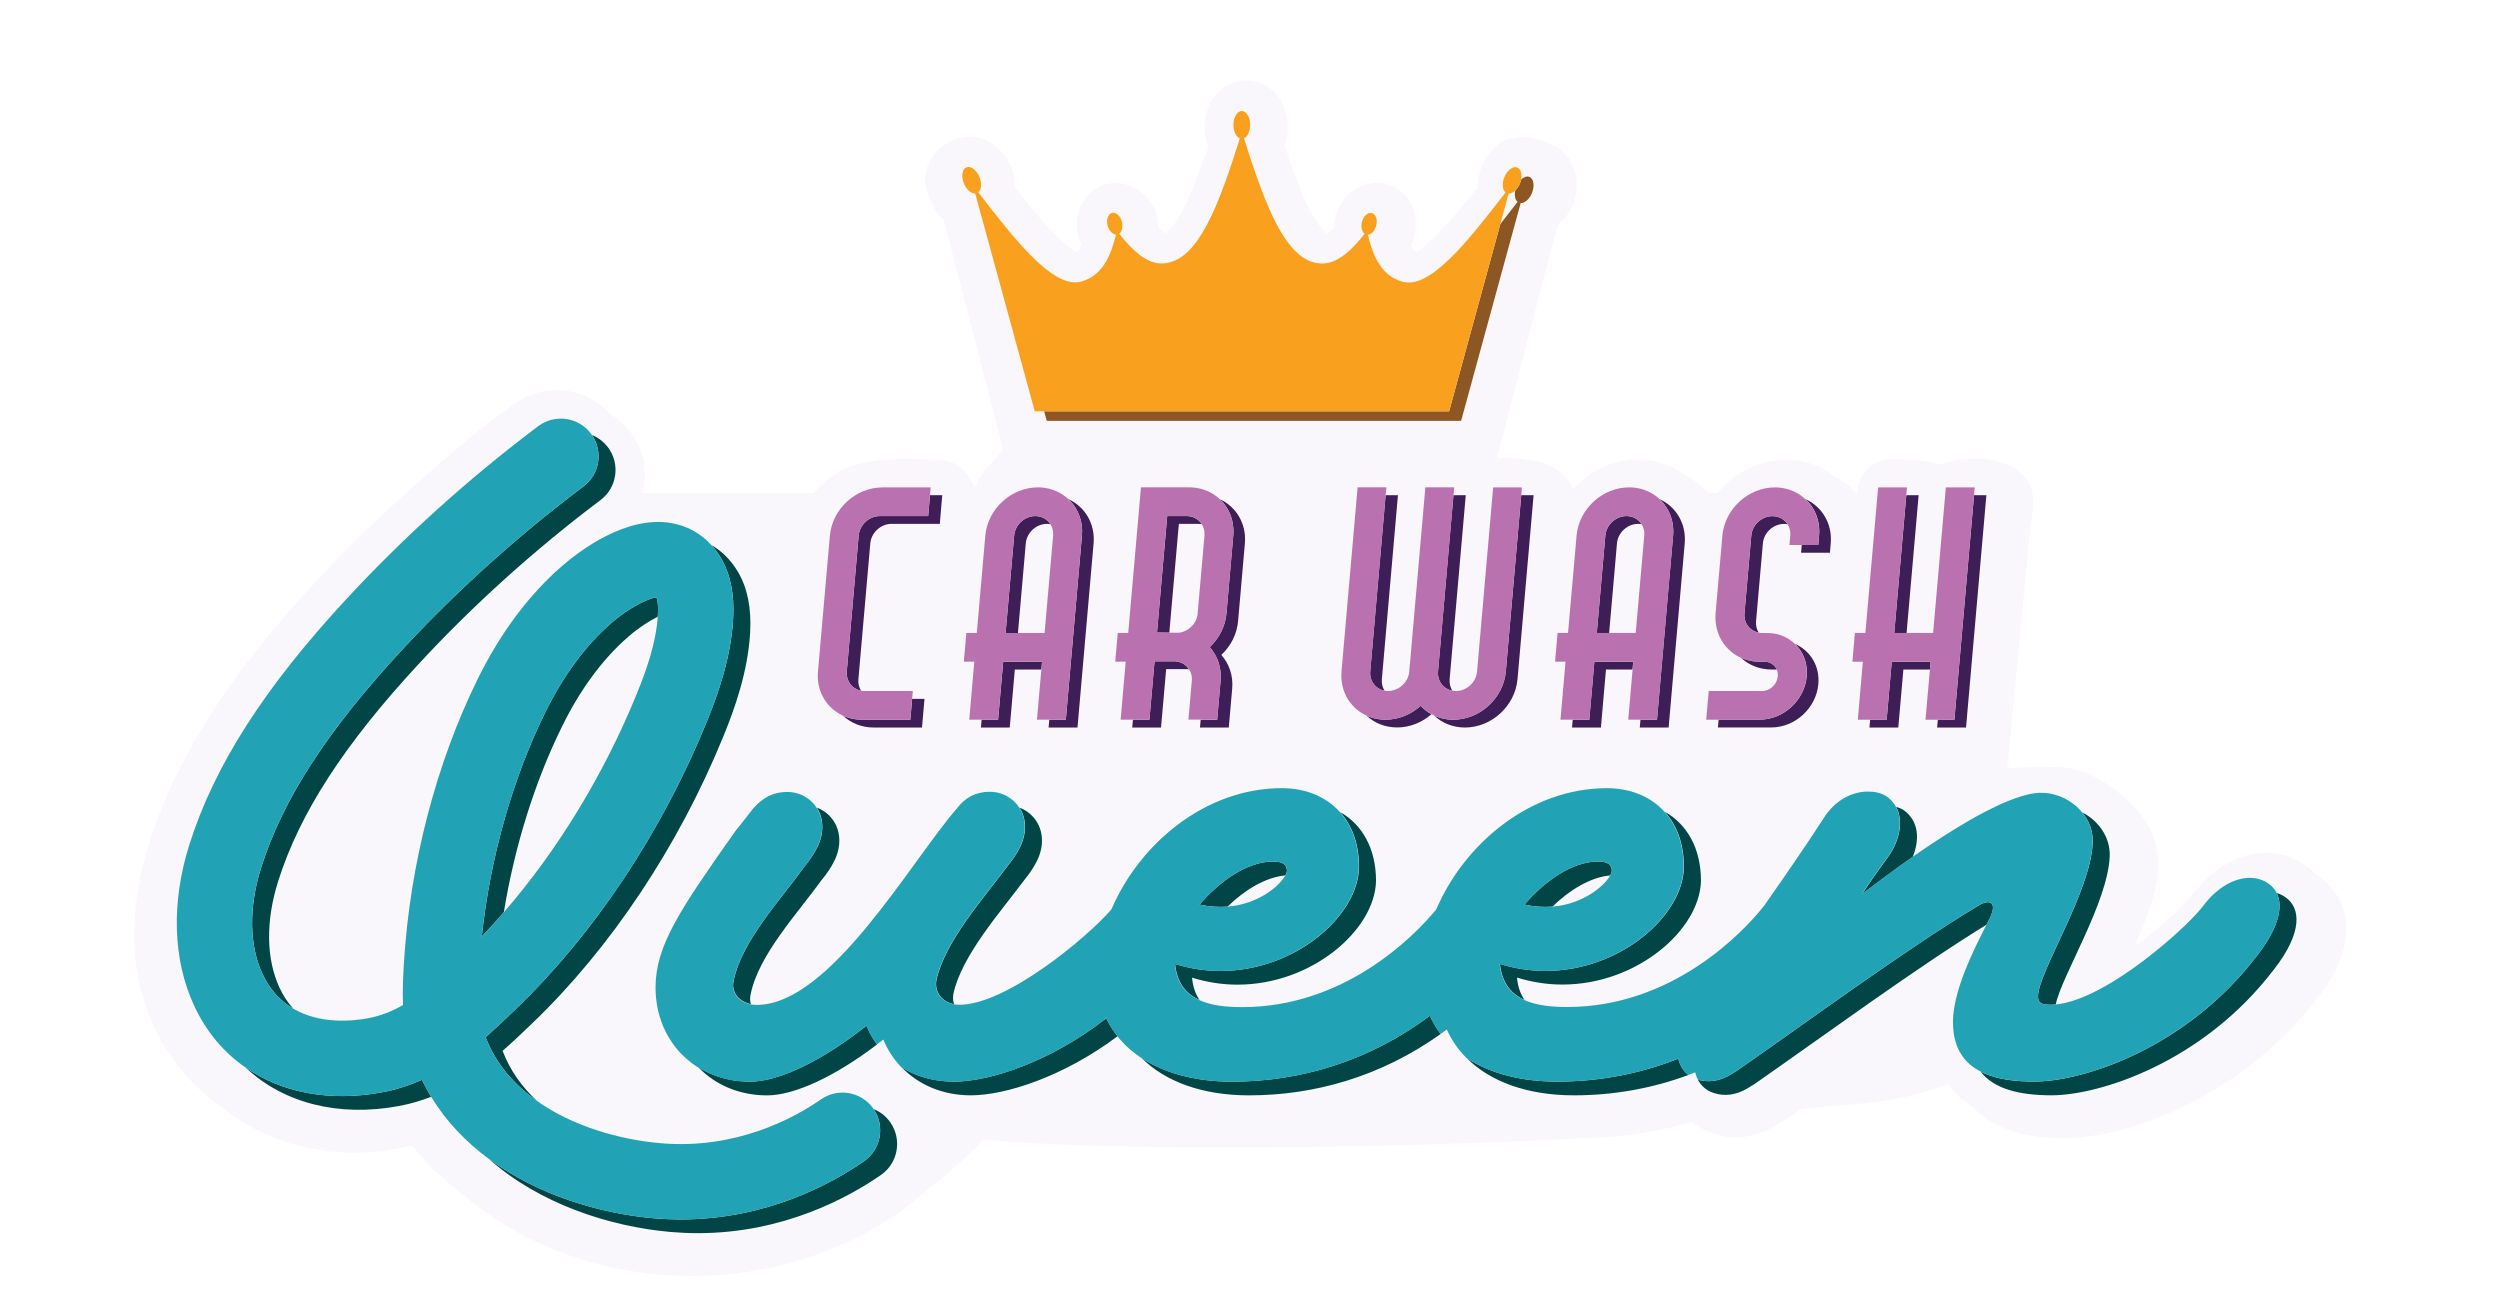
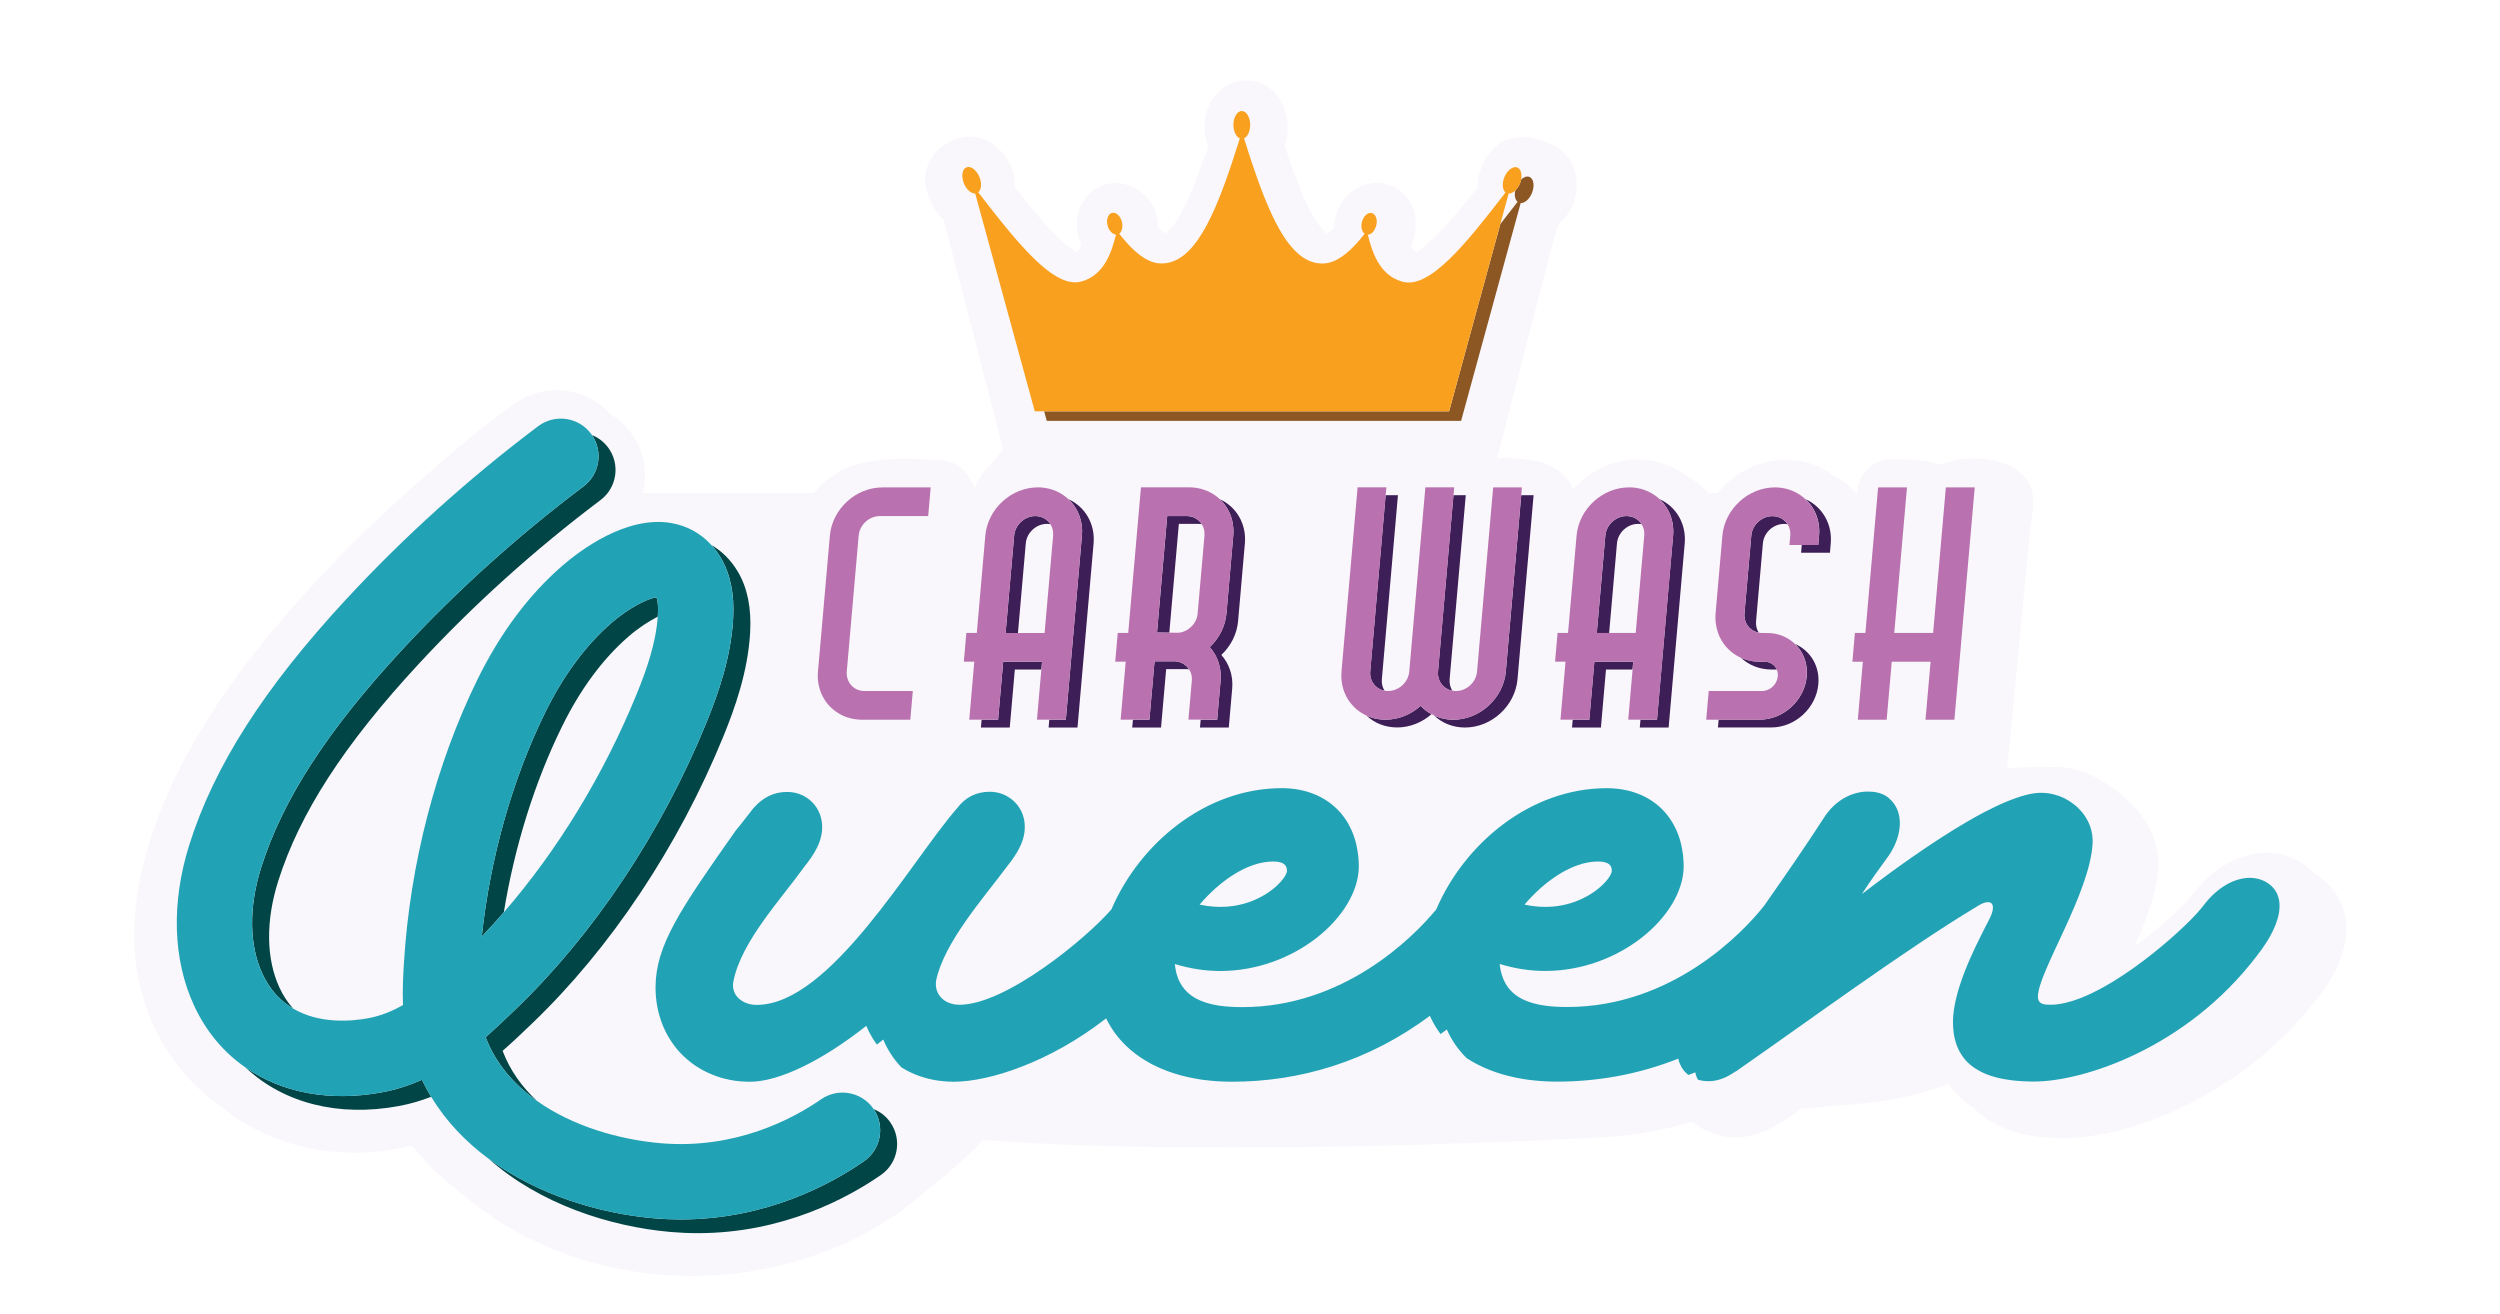
<svg xmlns="http://www.w3.org/2000/svg" id="Layer_1" data-name="Layer 1" viewBox="0 0 1056.39 555.4">
  <defs>
    <style>
      .cls-1 {
        fill: #22a3b5;
      }

      .cls-2 {
        filter: url(#drop-shadow-2);
      }

      .cls-3 {
        fill: #8d5724;
      }

      .cls-4 {
        fill: #b972af;
      }

      .cls-5 {
        fill: #f9a01f;
      }

      .cls-6 {
        fill: #f9f7fb;
      }

      .cls-7 {
        fill: #014546;
      }

      .cls-8 {
        fill: #3d1e56;
      }
    </style>
    <filter id="drop-shadow-2" x="48.85" y="26.09" width="950.64" height="521.04" filterUnits="userSpaceOnUse">
      <feOffset dx="1.71" dy="1.71" />
      <feGaussianBlur result="blur" stdDeviation="2.57" />
      <feFlood flood-color="#000" flood-opacity=".75" />
      <feComposite in2="blur" operator="in" />
      <feComposite in="SourceGraphic" />
    </filter>
  </defs>
  <g class="cls-2">
    <path class="cls-6" d="M635.16,171.11s.03-.16.02-.38c0,.04-.02.08-.02.12,0,.09,0,.17,0,.26Z" />
-     <path class="cls-6" d="M558.78,96.86s-.03,0-.05,0c0,0,.02,0,.02,0,.01,0,.02,0,.03,0Z" />
+     <path class="cls-6" d="M558.78,96.86s-.03,0-.05,0Z" />
    <path class="cls-6" d="M978.51,368.8c-.56-.42-1.17-.75-1.8-1.03-7.45-8.31-19.5-11.26-30.4-7.59-6.39,2.15-12.2,5.92-16.88,10.74-3.28,3.37-6.03,7.2-9.4,10.52-6.15,6.08-12.68,11.65-19.63,16.66,1.59-3.68,3.12-7.38,4.51-11.13,3-8.04,6.02-17.48,5.24-26.15-.78-8.64-4.66-16.28-10.79-22.39-8.67-8.65-20-16.19-32.66-16.03-3.01.04-17.35-.07-20.29.62,1.55-13.5,9.27-97.31,9.88-102.4s2.11-10.8.26-16.02c-4.55-12.81-24.92-14.68-35.81-10.8-.81.29-1.64.62-2.5.63-.63,0-1.25-.16-1.86-.32-6.63-1.76-12.45-1.74-19.28-1.74-8.08,0-13.38,6.43-14.05,13.98,0,.13-.02.25-.03.38-.09,0-.19,0-.27,0-2.62-2.95-5.79-5.44-9.27-7.23-4.57-3.5-10.04-5.87-15.7-6.62-12.74-1.7-25.84,3.74-33.66,13.72h-3.94c-2.66-2.97-5.86-5.47-9.4-7.24-4.99-3.85-11.12-6.29-17.84-6.83-11.15-.91-22.5,4.11-29.89,12.45-2.06-5.56-7.97-9.58-13.4-11.42-2.15-.73-18.39-2.93-18.81-1.3,0,0,21.21-82.62,25.37-97.77.59-2.13,3.11-3.7,4.4-5.47,5.72-7.89,5.47-20.53-2.32-26.86-5.7-4.64-14.3-7.17-21.53-5.39-6.12,1.51-10.06,6.47-12.39,12.09-1.23,2.94-1.8,5.82-1.75,8.62-3.64,4.65-7.35,9.25-11.25,13.69-2.29,2.62-4.65,5.19-7.15,7.62-1.11,1.08-2.25,2.14-3.43,3.16-.33.28-.66.56-1,.84-.12.08-.26.19-.42.3-.9.56-1.86,1.09-2.73,1.7-.06.03-.09.05-.14.07-.22-.22-.46-.44-.66-.67-.09-.16-.34-.54-.73-1.14-.19-.35-.38-.71-.57-1.06,3.86-8.41,2.34-19.55-6.51-24.32-8.25-4.45-17.98-1.43-22.9,6.37-2.05,3.25-3.02,6.86-3.02,10.44-.42.41-.84.82-1.27,1.22-.11.1-.51.4-.84.65-.33.2-.7.42-.9.55-.06,0-.1,0-.16,0-.07-.02-.13-.04-.22-.07.06.02.11.05.16.07h-.1c.07,0,.12.02.19.04,0,0,.03,0,.05.02,0,0-.03.03-.04.04-.3.17-1.14-.92-1.23-1.06.23.22.46.45.68.68-5.07-5.14-8.24-12.17-10.86-18.8-2.35-5.96-4.43-12.04-6.4-18.14.22-.61.43-1.23.59-1.84.29-1.31.48-2.64.56-3.99-.03.2-.06.38-.07.56.05-.36.1-.76.16-1.2.38-7.22-2.63-14.82-9.06-18.66-8.27-4.95-18.83-1.57-23.41,6.73-3.13,5.69-3.46,12.54-1.25,18.42.45,1.2-1.87,5.69-2.31,6.98-.84,2.47-1.71,4.94-2.63,7.38-1.92,5.11-4.05,10.19-6.76,14.94-.84,1.49-1.82,2.89-2.69,4.35-.08.13-.14.23-.2.33-.36.42-.71.84-1.09,1.24-.34.36-1.72,1.59-2.06,1.95-.07.02-.15.05-.23.06,0,0-.95-.59-1.03-.62-.02,0-.03,0-.06-.02-.63-.61-1.25-1.22-1.87-1.84,0-.17,0-.33-.04-.49-.07.07-.15.15-.22.22-.02,0-.03-.02-.04-.03,0-.41,0-.83-.03-1.24.09.33.18.66.27.99,0-13.72-16.34-23.83-27.8-14.87-7.07,5.53-8.14,15.26-4.68,22.85-.47.73-.96,1.52-1.08,2.12-.03.04-.05.07-.07.09-.15.16-.28.33-.43.48-.11.11-.24.21-.36.33-.14-.07-.29-.16-.47-.27-3.06-1.92-6.17-4.65-9.59-8.18-5.76-5.95-10.89-12.47-16.04-18.93.12-3.62-.77-7.33-2.74-10.92-3.16-5.69-9.3-10.6-16.13-10.54-11.69.1-20.92,10.3-18.85,21.23.99,5.24,4.03,10.84,7.53,13.85,1.9,6.91,24.69,94.9,25.05,96.93.11.63-7.14,8.7-7.57,9.15-1.96,2.07-3.44,4.6-4.25,7.33-1.82-4.09-4.28-8.24-8.31-10.23-2.57-1.26-5.5-1.51-8.36-1.68-18.22-1.05-39-1.84-51.37,14h-72.39c2.21-8.2.85-17.29-4.05-24.35-.7-1.02-1.5-1.94-2.37-2.76.06-.03.11-.05.17-.07-2-2.41-4.52-4.55-7.28-6.16-3.83-4.33-9.44-7.53-14.38-8.98-8.35-2.45-18.06-1.01-25.2,3.95-14.49,10.03-28.11,21.8-41.32,33.42-26.17,23.03-50.64,48.17-71.99,75.73-36.56,47.23-72.29,120.7-27.35,174.35,4.34,5.17,9.25,9.55,14.58,13.21,22.23,19.04,53.62,24.67,81.77,17.28,6.06,7.77,13.22,14.61,21.13,20.53,46.21,39.64,115.58,45.16,169.05,17.36,4.67-2.43,9.25-5.1,13.61-8.06,5.12-3.48,34.69-27.31,37.24-32.07,101.71,7.69,260.08-.8,267.41-1.51,8.21-.79,16.42-2.05,24.42-4.05,1.72-.43,3.44-.89,5.13-1.39.65-.19,1.91-.42,3.17-.72,5.97,5.09,13.98,7.35,22.13,6.26,9.14-1.22,16.41-6.57,23.69-11.76,7.22-.68,14.45-1.41,21.68-1.9,14.24-.98,27.65-3.68,40.59-8.66,2.64,3.93,6.07,7.31,10.32,9.8,10.08,11.14,27.72,13.75,41.98,13.02,10.78-.56,21.51-3.07,31.62-6.72,30.1-10.87,56.52-30.5,75.11-56.5,10.67-14.93,14.28-34.94-2.17-47.02ZM491.48,96.48c.43-.33.65-.48.7-.51-.07.06-.38.3-.7.51ZM514.47,51.94c.02-.18.04-.35.07-.53,0,0,0-.02,0-.03-.02.17-.05.35-.07.56ZM514.57,51.16c0-.07,0-.12.02-.19,0,0,0-.02,0-.02,0,.07-.02.13-.03.2ZM555.65,93.59c.06.05.14.14.23.25-.11-.11-.19-.2-.23-.25ZM557.75,96.89c.1-.1.36-.12.65-.08.03,0,.07.04.09.05-.39,0-.7,0-.74.04ZM560.08,96.6s-.32.14-.66.25c.36-.19.66-.33.66-.25ZM559.58,97.07s-.05-.02-.08-.03h.02s.05.02.07.03ZM559.24,97.07s.04,0,.06,0h.03c.61.27,1.23.54,1.84.81-.65-.26-1.28-.53-1.93-.8ZM594.5,102.04h0c.04.09.07.17.08.22-.03-.06-.06-.13-.09-.22ZM597.11,105.25s.03,0,.04,0c.12.04.23.08.37.14-.07.02-.23-.05-.41-.15ZM645.78,476.93c-.98-.05-2.07-.52,0,0h0Z" />
  </g>
-   <path class="cls-7" d="M965.76,379.18c-1.01-.77-2.3-1.4-3.7-1.83.02.05.03.1.07.15.11.23.2.47.29.72.11.28.23.59.31.9.05.16.1.34.15.52.05.24.1.49.15.73.05.26.08.52.11.78.15,1.29.11,2.71-.11,4.24-.07.44-.15.88-.24,1.35-.11.51-.24,1.01-.39,1.53-.47,1.6-1.13,3.3-1.99,5.11-.59,1.22-1.29,2.51-2.11,3.85-.23.38-.46.77-.72,1.14-1.09,1.75-2.4,3.59-3.9,5.5-30.01,39.38-73.79,53.15-93.98,53.15h-1.22c-.41,0-.82-.02-1.21-.02-.9,0-1.8-.05-2.66-.11-.46-.02-.9-.05-1.34-.08-.23-.02-.47-.03-.7-.05-.39-.05-.77-.08-1.14-.11-.52-.05-1.03-.11-1.53-.18-.96-.11-1.89-.26-2.79-.42-.1,0-.2-.02-.29-.05-.55-.1-1.09-.2-1.62-.33-.38-.07-.77-.16-1.13-.26-.34-.08-.69-.16-1.01-.26-1.16-.31-2.25-.67-3.3-1.08-.34-.13-.69-.26-1.03-.41-.31-.13-.62-.26-.91-.41-.31-.13-.6-.28-.9-.44,5.47,7.1,15.83,10.02,29.94,10.02,20.19,0,63.97-13.77,93.98-53.15,12.3-15.73,11.33-26.08,4.93-30.5v-.02ZM879.92,343.31c1.04,1.31,1.94,2.73,2.64,4.24.11.24.23.49.33.75.1.23.2.46.28.7.08.21.16.44.23.67.34,1.03.59,2.11.73,3.2.05.28.08.55.1.83.08.8.1,1.62.07,2.45-1,21.17-23.12,54.62-23.12,64.97,0,3.44,2.94,3.44,5.42,3.44.67,0,1.35-.03,2.04-.08,2.63-12.42,21.9-42.82,22.83-62.53.34-8.13-4.68-15.09-11.54-18.64ZM835.08,383.23c-29.52,17.72-72.32,49.2-101.36,69.37-1,.49-1.48.98-2.46,1.48-3.74,2.25-7.47,3.07-11,2.68-.29,0-.57-.07-.85-.11-.67-.1-1.32-.24-1.97-.46,1.4,2.73,3.75,4.72,6.72,5.66,4.42,1.47,9.35.98,14.26-1.97.98-.51,1.47-1,2.46-1.47,28.12-19.55,69.16-49.69,98.53-67.67q19.58-11.99.02,0c.55-1.09,1.08-2.12,1.55-3.05,2.97-6.4,0-8.39-5.91-4.44v-.02ZM804.36,342.27c-1.04-.62-2.09-1.06-3.17-1.37.2.38.38.73.54,1.11.03.08.07.16.1.24.03.08.07.16.1.24.08.21.16.44.23.65.07.2.11.39.16.59.08.23.13.46.18.69.05.23.1.46.13.69.05.23.08.46.1.7.03.21.05.42.07.64.03.23.05.46.05.69.02.23.02.46.02.69,0,.36-.02.73-.03,1.09-.02.31-.05.6-.08.91-.03.29-.07.59-.11.88-.03.23-.07.44-.11.67-.05.29-.11.59-.18.9-.1.42-.21.85-.33,1.27-.02.05-.03.1-.05.15-.11.41-.24.83-.39,1.24-.21.59-.44,1.16-.69,1.75-.18.42-.38.85-.59,1.27-.2.42-.42.83-.65,1.24-.46.83-.95,1.62-1.47,2.38-3.93,5.42-7.87,10.82-11.33,16.24,6.69-5.14,13.95-10.53,21.33-15.68h.02c2.94-7.07,2.79-15.16-3.83-19.84v-.02ZM703.56,343.1l.24.29c.23.26.46.52.67.8.6.75,1.17,1.52,1.7,2.33.21.33.42.67.62,1.01.18.28.34.57.49.86.1.2.1.21.02.03-.13-.26.07.07.07.1.36.64.69,1.29.98,1.96.1.2.18.41.28.62.33.73.62,1.5.88,2.28.11.34.23.67.34,1.01.05.16.1.33.15.49.1.33.18.64.26.95.13.46.24.93.34,1.4.13.57.24,1.16.34,1.75.13.67.23,1.35.31,2.06.07.52.11,1.04.16,1.58.05.57.08,1.14.11,1.71.02.23.02.44.02.67.03.49.03.98.03,1.48-.49,20.66-27.06,43.78-58.55,43.78-6.4,0-12.79-.98-19.19-2.95.08.85.2,1.66.36,2.43,0,.13.03.24.07.36.02.1.03.2.07.29.03.18.08.38.15.55-.02.03-.02.05.02.08-.02,0-.02.05.02.07.03.16.07.29.11.44.07.31.16.6.28.9.15.46.31.9.49,1.32.13.31.26.62.42.91.29.64.64,1.22,1.01,1.78.11.2.24.39.39.57.08.13.2.28.31.41.24.31.49.6.75.9.21.24.44.49.67.7.16.18.34.34.52.49.02.02.03.03.05.03.26.24.54.47.83.7s.59.44.9.65.62.41.95.6c.64.38,1.32.72,2.01,1.04-1.71-2.43-2.84-5.53-3.2-9.45,6.4,1.97,12.79,2.95,19.19,2.95,31.5,0,58.06-23.12,58.55-43.78,0-13.84-5.87-23.87-15.18-29.19h0ZM713.42,454.18c-.24-.18-.49-.39-.72-.6-.51-.44-.96-.95-1.35-1.48-.16-.2-.31-.41-.44-.64-.11-.15-.2-.29-.29-.46-.23-.41-.46-.82-.64-1.26-.03-.03-.05-.08-.05-.11-.13-.29-.24-.59-.36-.91-.03-.11-.07-.21-.1-.33-.11-.34-.2-.7-.28-1.06-16.74,6.64-34.09,9.71-51.24,9.71-.98,0-1.96,0-2.92-.05-.78-.02-1.57-.05-2.32-.1-.77-.03-1.53-.08-2.28-.15-.82-.07-1.62-.13-2.4-.23-.6-.07-1.21-.13-1.8-.21-.51-.07-1-.13-1.48-.21h-.05c-.31-.05-.6-.08-.9-.15-1.8-.28-3.54-.62-5.24-1.03-.46-.1-.91-.21-1.35-.33-.6-.15-1.21-.31-1.8-.49-.29-.07-.57-.15-.85-.24-1.81-.54-3.56-1.14-5.22-1.81-.54-.21-1.08-.44-1.6-.67-.55-.23-1.09-.47-1.62-.73-.75-.36-1.48-.72-2.2-1.09s-1.42-.77-2.09-1.16c-.08-.03-.15-.08-.21-.13-.62-.38-1.22-.75-1.83-1.14,9.71,9.71,25.2,15.72,45.32,15.72,16.17,0,32.51-2.73,48.35-8.6-.02,0-.03-.02-.05-.05h0ZM675.17,364.04c-10.82,0-22.63,8.36-30.99,18.21,4.24.93,8.21,1.13,11.81.85,7.23-7.03,16.04-12.43,24.41-13.19.44-.78.67-1.45.67-1.94,0-2.46-1.47-3.93-5.91-3.93ZM608.42,436.43c-.31-.42-.6-.85-.9-1.29-.31-.46-.62-.93-.9-1.4-.29-.47-.57-.95-.83-1.44-.16-.29-.31-.59-.46-.86-.16-.28-.29-.55-.44-.85-.23-.46-.44-.93-.65-1.4-25.91,19.35-55.03,27.86-83.57,27.86-.98,0-1.94,0-2.9-.05-1.94-.05-3.82-.16-5.66-.34-.91-.08-1.83-.18-2.73-.29-.33-.03-.65-.08-.98-.11-.46-.07-.91-.13-1.37-.21-.1,0-.2,0-.29-.05-.51-.08-1.01-.16-1.52-.26-.85-.13-1.68-.29-2.5-.49-.36-.07-.7-.15-1.04-.23-1.88-.41-3.7-.91-5.45-1.48-.6-.18-1.19-.38-1.78-.59-.42-.15-.85-.29-1.26-.46-.59-.21-1.16-.44-1.73-.69-.42-.16-.83-.34-1.26-.52-.34-.15-.69-.29-1.03-.47-.34-.15-.69-.31-1.03-.49-.34-.15-.67-.31-1-.49-.33-.16-.65-.33-.98-.52-1.31-.7-2.55-1.45-3.74-2.24,9.73,9.74,25.23,15.78,45.4,15.78,27.58,0,55.7-7.93,80.94-25.93-.13-.15-.24-.31-.36-.47ZM566.27,343.1c1.24,1.39,2.37,2.92,3.35,4.59.11.21.23.41.34.62.08.13.15.26.21.39.29.54.57,1.09.83,1.66.03.05.05.08.07.13.1.2.18.41.28.62.55,1.26,1.03,2.58,1.42,3.97.08.26.15.51.21.77.13.46.24.93.34,1.4.13.57.24,1.16.34,1.75.13.67.23,1.35.31,2.06.07.52.11,1.04.16,1.58.05.57.08,1.14.11,1.71.02.23.02.44.02.67.03.49.03.98.03,1.48-.49,20.66-27.07,43.78-58.55,43.78-6.4,0-12.79-.98-19.19-2.95.05.49.1.96.18,1.44.07.47.15.93.24,1.35.15.73.33,1.44.55,2.11.67,2.15,1.66,3.95,2.9,5.48.28.34.55.65.85.96,1.06,1.13,2.28,2.07,3.64,2.87.31.18.62.36.95.52.33.18.67.36,1.03.51-1.7-2.43-2.82-5.53-3.18-9.45,6.4,1.97,12.79,2.95,19.19,2.95,31.48,0,58.06-23.12,58.55-43.78,0-13.84-5.89-23.87-15.19-29.19h0ZM537.89,364.04c-10.84,0-22.63,8.36-31.01,18.21,4.24.91,8.19,1.13,11.81.85,7.23-7.02,16.04-12.43,24.43-13.19.44-.78.67-1.45.67-1.94,0-2.46-1.48-3.93-5.91-3.93h0ZM471.61,437.03c-.26-.33-.52-.67-.75-1.03-.23-.29-.44-.59-.62-.9-.2-.29-.39-.59-.57-.88-.28-.41-.52-.82-.75-1.22-.23-.39-.44-.77-.65-1.16-.28-.52-.54-1.04-.8-1.58-23.84,18.59-49.49,26.78-64.39,26.78-.62,0-1.22,0-1.83-.05h-.16c-.41-.02-.8-.03-1.19-.07-.91-.05-1.8-.15-2.68-.26-.28-.03-.54-.07-.82-.11-.88-.13-1.76-.28-2.63-.47-.59-.13-1.17-.26-1.75-.41-.33-.08-.64-.16-.95-.26-.2-.05-.38-.11-.55-.16-.51-.15-1-.29-1.49-.47-.31-.1-.6-.2-.9-.31-.49-.18-.96-.36-1.42-.55-.9-.38-1.78-.77-2.63-1.21-.34-.16-.67-.33-1-.51-.7-.38-1.39-.78-2.06-1.19,7.15,7.41,17.36,11.83,29.19,11.83,14.41,0,38.87-7.65,62.03-24.97-.23-.28-.44-.54-.65-.83h0ZM432.87,371.81c3.93-4.93,7.88-10.84,7.38-17.72-.38-6.01-4.18-10.85-9.45-12.81.15.18.26.38.36.57.11.2.23.39.33.6.11.2.21.41.29.6.1.21.2.42.28.64.1.26.2.52.28.78.13.36.24.73.33,1.11.05.18.1.34.13.52.03.16.07.33.08.49.05.24.08.49.11.73.05.31.08.64.1.96.51,6.89-3.44,12.79-7.38,17.72-9.84,13.27-26.57,31.97-30.03,48.22-.24,1.5-.15,2.92.26,4.18.03.13.08.24.13.34.08.24.18.47.29.7-.02.03,0,.05.03.07.1.21.21.42.33.62.28.44.57.86.93,1.24.05.08.13.15.2.21.16.18.34.34.52.51.21.2.46.38.7.55.2.15.41.28.62.41.16.1.34.2.52.28.16.1.34.18.54.26.73.33,1.53.57,2.38.73-.44-1.29-.55-2.76-.29-4.31,3.46-16.25,20.19-34.95,30.03-48.22ZM367.61,436.51c-.18-.33-.34-.67-.51-1.01-.34-.69-.65-1.39-.95-2.09-18.7,14.77-36.9,23.63-49.2,23.63-.64,0-1.27,0-1.89-.05-.38-.02-.73-.03-1.09-.07h-.08c-.21,0-.42-.02-.64-.05h-.15c-.49-.03-.96-.08-1.45-.15-.33-.03-.64-.07-.96-.11-.67-.1-1.34-.21-1.99-.34-.31-.05-.62-.11-.91-.2-.51-.1-1-.21-1.49-.34-.02.02-.03.02-.03,0-.38-.08-.73-.18-1.09-.29-.55-.15-1.08-.31-1.6-.49-.34-.11-.65-.21-.98-.34-.88-.33-1.76-.67-2.61-1.04-.42-.2-.85-.39-1.26-.59-.59-.28-1.16-.57-1.71-.88h-.02c-.1-.03-.18-.1-.28-.16-.55-.31-1.09-.64-1.62-.96,7.16,7.46,17.38,11.88,29.01,11.88s28.74-8.01,46.48-21.51c-1.11-1.52-2.11-3.13-2.99-4.81v-.02ZM347.24,371.81c3.95-4.93,7.88-10.84,7.38-17.72-.38-5.99-4.16-10.84-9.43-12.81.15.21.28.42.39.65.11.18.21.36.29.55.21.41.41.83.57,1.27.1.21.18.44.24.65.08.23.15.46.21.69.07.23.13.46.18.7.05.23.1.46.15.7.07.28.1.55.13.83.05.31.08.64.1.96.51,6.89-3.43,12.79-7.38,17.72-9.84,13.77-26.57,31.48-30.01,48.22-.18.72-.26,1.4-.26,2.06,0,.29,0,.57.05.86.02.23.07.44.11.65.03.2.08.39.15.57.1.38.23.72.39,1.06.08.2.18.38.29.55.07.15.16.28.24.41.15.23.31.42.47.64.13.16.28.33.42.47.11.13.24.24.38.36.1.1.21.2.33.28.1.1.21.18.33.26.08.08.18.15.28.2.2.13.38.26.59.38.02.02.02.03.03.02.07.05.11.1.18.11.24.13.49.26.75.38.31.15.64.28.96.39.24.08.49.16.75.23.24.08.49.13.75.18h.05c-.41-1.29-.47-2.73-.08-4.28,3.44-16.74,20.17-34.45,30.01-48.22v.02Z" />
  <path class="cls-7" d="M178.29,456.27c-5.21,2.33-10.8,4.16-16.87,5.29-22.14,4.11-42.31.18-57.64-10.46,15.89,14.93,39.02,21.05,64.8,16.25,4.83-.9,9.35-2.24,13.61-3.9-1.4-2.3-2.71-4.7-3.9-7.18h0ZM256.89,189.02c-1.81-2.4-4.14-4.14-6.74-5.17,4.78,6.98,3.25,16.53-3.57,21.67-27.86,20.95-53.72,44.27-76.89,69.31-31.45,33.96-50.29,63.12-59.32,91.74-5.29,16.78-5.09,32.72.52,44.91,3.25,7.05,7.88,11.7,13.01,14.7-2.22-2.43-4.21-5.37-5.84-8.91-5.61-12.19-5.81-28.13-.52-44.91,9.02-28.62,27.87-57.78,59.32-91.74,23.17-25.03,49.04-48.35,76.89-69.31,7.02-5.29,8.44-15.26,3.15-22.29h0ZM277.4,252.4c-3.44.39-11.44,4.24-19,10.79-10.88,9.45-20.32,22.21-28.05,37.94-13.87,28.23-23.22,61.41-26.78,94.62,3.17-3.31,6.28-6.74,9.33-10.26,4.52-27.74,12.97-54.88,24.61-78.56,7.74-15.73,17.17-28.49,28.05-37.94,4.29-3.72,8.71-6.56,12.37-8.4.03-.29.05-.6.07-.9.23-4.18-.2-6.27-.6-7.28h0ZM311.81,241.62c-2.84-4.83-6.64-8.67-11.16-11.28,1.49,1.65,2.82,3.48,4,5.48,4.03,6.9,5.73,15.29,5.16,25.62-.93,16.63-6.51,32.13-11.26,43.8-19.01,46.62-47.8,89.8-81.04,121.59-3.93,3.77-8,7.65-12.3,11.42,4.26,11.26,12.09,20.14,21.69,26.94-6.3-5.84-11.37-12.84-14.52-21.15,4.31-3.77,8.37-7.65,12.3-11.42,33.24-31.79,62.03-74.97,81.04-121.59,4.75-11.67,10.33-27.17,11.26-43.8.57-10.33-1.13-18.72-5.16-25.62h0ZM376.26,474.32c-1.83-2.64-4.31-4.55-7.08-5.66,4.91,7.21,3.08,17.05-4.1,22.03-13.81,9.58-41.24,24.59-77.38,24.59-3.77,0-7.62-.16-11.57-.51-22.75-2.01-48.91-9.79-69.6-25.11,21.56,19.17,51.31,28.67,76.76,30.91,3.95.34,7.8.51,11.57.51,36.15,0,63.58-15.01,77.38-24.59,7.23-5.01,9.02-14.93,4.01-22.16h0Z" />
  <g>
-     <path class="cls-8" d="M385.44,295.29l-.77,8.83h-20.4c-.36,0-.73,0-1.09-.03-.51-.03-1.01-.08-1.52-.15-.23-.02-.46-.05-.69-.1-.38-.05-.73-.13-1.09-.21-.2-.03-.38-.08-.55-.13-.49-.11-.96-.26-1.42-.42-.26-.08-.51-.18-.77-.28-.31-.11-.6-.24-.91-.39,3.31,3.12,7.83,5.01,12.96,5.01h20.4l1.06-12.12h-5.21,0ZM392.98,209.24l-.77,8.83h-20.41c-4.55,0-8.55,3.69-8.96,8.24l-5.03,57.46c-.03.47-.05.93,0,1.39,0,.07,0,.13.02.2,0,.13.03.26.07.41,0,.1.02.2.05.29,0,.13.05.28.1.42.05.21.11.42.2.62.07.21.15.41.24.6.08.2.18.39.29.57.02.05.05.1.08.13.11.23.26.44.42.64.02.05.05.07.08.1.05.1.13.18.21.26.13.16.28.33.42.46.29.31.6.57.95.78.1.08.2.15.29.2.23.15.46.28.7.39.03.03.07.03.1.03.23.13.47.23.73.31.13.05.26.1.41.13.21.07.44.11.69.16-.86-1.34-1.29-3-1.14-4.8l5.03-57.46c.41-4.55,4.41-8.24,8.96-8.24h20.41l1.04-12.12h-5.19Z" />
    <path class="cls-8" d="M423.91,279.61l-2.15,24.51h-6.98l-.29,3.3h12.19l2.15-24.51h11.21l.29-3.3h-16.42ZM437.5,218.07c-4.55,0-8.57,3.69-8.96,8.24l-3.61,41.16h5.21l3.31-37.86c.39-4.55,4.41-8.24,8.96-8.24.51,0,1,.05,1.45.13-1.31-2.07-3.62-3.43-6.36-3.43h0ZM451.5,210.95c.23.21.44.42.65.65.23.23.46.47.67.72.18.23.36.44.54.67.38.49.73,1,1.06,1.52.16.26.33.52.47.8.1.18.2.36.29.55.1.18.2.38.28.55.23.47.42.95.6,1.44.1.26.2.52.28.78.33,1,.55,2.04.72,3.12.03.29.08.57.1.86.02.1.02.18.02.28.07.54.08,1.09.08,1.65,0,.6-.03,1.19-.08,1.8l-6.8,77.78h-7l-.29,3.3h12.21l6.8-77.78c.73-8.36-3.67-15.54-10.59-18.69h0Z" />
    <path class="cls-4" d="M457.18,222.9c0-.1,0-.18-.02-.28-.02-.29-.07-.57-.1-.86-.16-1.08-.39-2.12-.72-3.12-.08-.26-.18-.52-.28-.78-.18-.49-.38-.96-.6-1.44-.08-.18-.18-.38-.28-.55-.1-.2-.2-.38-.29-.55-.15-.28-.31-.54-.47-.8-.33-.52-.69-1.03-1.06-1.52-.18-.23-.36-.44-.54-.67-.21-.24-.44-.49-.67-.72-.21-.23-.42-.44-.65-.65h-.02c-.18-.2-.38-.36-.57-.54-.23-.2-.47-.39-.72-.57-.23-.18-.46-.34-.69-.51s-.47-.33-.72-.49c-.49-.31-.98-.6-1.5-.85-.26-.13-.52-.26-.78-.38s-.52-.23-.8-.34c-.59-.24-1.19-.44-1.81-.6-.24-.08-.49-.15-.73-.2-.85-.21-1.73-.36-2.64-.44-.24-.03-.49-.05-.75-.07-.39,0-.8-.03-1.21-.03-11.28,0-21.21,9.14-22.21,20.4l-3.59,41.12h-4.42l-1.06,12.14h4.42l-2.14,24.51h12.19l2.15-24.51h16.42l-.29,3.3-1.86,21.21h12.21l6.8-77.78c.05-.6.08-1.19.08-1.8,0-.55-.02-1.11-.08-1.65h0ZM445.01,226.31l-3.61,41.16h-16.47l3.61-41.16c.39-4.55,4.41-8.24,8.96-8.24,2.74,0,5.06,1.35,6.36,3.43.86,1.34,1.29,3.02,1.14,4.81h0Z" />
    <path class="cls-8" d="M501.91,282.1c-.1-.11-.2-.23-.31-.34-.1-.11-.2-.21-.31-.31-.24-.24-.52-.47-.82-.67-.16-.11-.33-.23-.51-.31-.13-.1-.28-.18-.42-.24-.11-.05-.23-.11-.34-.15-.65-.29-1.35-.49-2.11-.59-.15-.02-.28-.03-.42-.05h-8.81l-2.17,24.69h-6.97l-.29,3.3h12.17l2.17-24.69h8.22c.51,0,1,.05,1.45.13-.16-.26-.34-.52-.54-.75v-.02ZM501.46,218.07h-8.24l-4.31,49.22s2.73.03,5.19.05l4.03-45.97h8.24c.51,0,1,.05,1.45.13-1.31-2.07-3.62-3.43-6.36-3.43h0ZM515.46,210.95c.23.21.44.42.65.65.28.28.52.55.77.85.15.18.29.36.44.54.2.24.38.49.55.75.18.24.34.51.51.77s.33.52.47.8c.1.18.2.36.29.55.34.64.62,1.31.88,1.99.08.2.15.39.21.59.05.16.11.34.16.52.1.29.18.59.24.88.24,1,.41,2.01.49,3.05.03.26.05.54.07.82.03.86.02,1.73-.07,2.63l-2.87,32.85c-.49,5.55-3.15,10.57-7.08,14.26,3.28,3.67,5.08,8.7,4.59,14.25l-1.44,16.42h-6.97l-.29,3.3h12.17l1.44-16.42c.49-5.55-1.31-10.57-4.59-14.25,3.93-3.69,6.59-8.71,7.08-14.26l2.87-32.85c.73-8.36-3.67-15.54-10.59-18.69h0Z" />
    <path class="cls-8" d="M642.81,209.24l-6.51,74.48c-1,11.26-10.93,20.4-22.21,20.4-.73,0-1.45-.03-2.15-.11-.34-.03-.7-.08-1.04-.15-1.37-.21-2.69-.57-3.93-1.08-.31-.11-.6-.24-.91-.39,3.31,3.12,7.82,5.03,12.96,5.03,11.28,0,21.21-9.14,22.21-20.4l6.8-77.78h-5.21ZM612.55,287.05v-.03l6.82-77.78h-5.21l-6.51,74.48v.03c-.05.47-.07.93-.02,1.39.02.18.03.34.07.52.02.13.03.24.07.38,0,.03,0,.08.02.11.03.11.05.24.1.36.05.21.11.41.18.59.07.21.15.41.24.59.05.15.13.29.2.42.11.21.23.41.36.59.1.16.2.31.33.44.08.13.2.26.31.38.1.11.21.23.31.33.34.34.7.65,1.09.9.23.15.46.28.69.39.31.18.65.33,1.01.44.18.07.36.11.54.16.18.05.38.1.55.13-.86-1.34-1.29-3.02-1.14-4.81h0ZM603.66,301.08c-.39-.26-.78-.54-1.17-.83-.15-.11-.29-.23-.44-.36-.62-.51-1.21-1.06-1.76-1.65-4,3.62-9.24,5.87-14.83,5.87-.46,0-.91,0-1.37-.05-.93-.07-1.84-.18-2.73-.38-.39-.08-.77-.18-1.16-.28-.26-.07-.51-.15-.77-.23-.39-.13-.77-.26-1.14-.41-.29-.11-.59-.23-.86-.38,3.31,3.13,7.83,5.01,12.94,5.01,5.45,0,10.57-2.14,14.52-5.61-.41-.21-.83-.46-1.22-.72h0ZM583.91,287.05l6.8-77.81h-5.21l-6.51,74.51c-.03.47-.05.93,0,1.39.02.18.03.34.07.52,0,.13.03.24.07.38.02.11.05.24.08.36.05.24.13.47.21.7.07.21.15.41.24.59.1.24.21.47.36.69.02.05.03.08.07.11.13.23.28.44.46.65.05.08.13.18.21.26.13.16.28.33.42.46.29.31.6.57.95.78.1.08.2.15.29.2.47.31.98.55,1.53.73.13.05.26.1.41.13.21.07.44.11.69.16-.86-1.34-1.29-3.02-1.14-4.81h0Z" />
    <path class="cls-8" d="M673.7,279.61l-2.14,24.51h-7l-.29,3.3h12.21l2.14-24.51h11.21l.29-3.3h-16.42ZM687.29,218.07c-4.54,0-8.55,3.69-8.94,8.24l-3.61,41.16h5.21l3.31-37.86c.39-4.55,4.41-8.24,8.94-8.24.51,0,.98.05,1.45.13-1.29-2.07-3.61-3.43-6.36-3.43h0ZM701.31,210.95s.05.05.08.08c.18.16.34.33.51.51.34.36.69.72,1,1.11.29.38.59.75.86,1.16.16.23.33.46.47.7.15.23.28.46.41.7.11.2.23.39.34.6.77,1.49,1.34,3.08,1.68,4.8.07.31.11.64.16.95.02.03.02.07.02.1.05.39.1.78.13,1.17.03.28.05.55.07.85.03.86.02,1.76-.07,2.66l-6.8,77.78h-6.98l-.29,3.3h12.19l6.8-77.78c.73-8.36-3.66-15.54-10.57-18.69h0Z" />
    <path class="cls-8" d="M749.68,281.25s-.08-.08-.13-.13-.08-.08-.13-.11c-.2-.18-.41-.34-.64-.49-.29-.18-.59-.34-.91-.47-.18-.08-.36-.15-.55-.2-.54-.16-1.09-.24-1.7-.24h-2.02c-.42,0-.85,0-1.27-.05-.07,0-.13,0-.2-.02-.03.02-.05.02-.07,0-.24,0-.49-.03-.73-.08h-.08s-.02,0,0,0h-.02s-.02,0-.03-.02c-.03.02-.05.02-.08,0-.02.02-.02,0-.03,0h-.13s-.03,0-.03-.02c0-.02-.02.02-.03,0-.15,0-.31-.03-.47-.07-.96-.15-1.89-.38-2.79-.67-.44-.13-.85-.28-1.26-.46-.26-.1-.52-.21-.78-.34,3.31,3.13,7.82,5.03,12.94,5.03h2.02c.1,0,.18,0,.28.02-.26-.62-.64-1.17-1.13-1.66l-.02-.02ZM753.83,219.78c-.18-.16-.38-.29-.57-.42-.21-.15-.41-.26-.64-.38h-.02c-.2-.11-.42-.21-.64-.29-.23-.1-.46-.18-.69-.24-.18-.07-.38-.11-.55-.15-.29-.07-.59-.11-.88-.15s-.59-.05-.88-.05c-4.54,0-8.55,3.67-8.94,8.22l-2.89,32.93c-.03.47-.05.93,0,1.39.02.18.03.34.07.52.03.28.08.54.16.8.05.21.11.42.2.62.07.21.15.41.24.6.11.26.24.51.39.73.51.86,1.21,1.62,2.02,2.17.13.1.24.18.38.24.13.1.26.18.41.24.21.11.42.23.65.31.24.1.49.18.73.26.26.08.52.15.78.2-.85-1.34-1.27-3-1.13-4.8l2.89-32.93c.39-4.55,4.41-8.22,8.94-8.22.51,0,1.01.05,1.48.13-.42-.65-.93-1.24-1.53-1.73v-.02ZM758.59,272.18c.2.18.38.38.55.57.18.2.36.39.52.6.54.62,1.01,1.29,1.42,1.97.15.23.28.47.41.7.11.23.23.44.33.65.11.23.21.44.31.67.34.77.6,1.55.82,2.37.08.34.16.69.24,1.04.1.49.16.96.21,1.45.03.21.05.44.07.67,0,.13,0,.28.03.42.03.82.02,1.63-.05,2.48-.88,10.12-9.81,18.33-19.93,18.33h-17.3l-.29,3.3h22.5c10.12,0,19.04-8.21,19.93-18.33.67-7.62-3.41-14.15-9.77-16.91h0ZM762.98,210.95c.23.21.44.42.65.65.69.7,1.31,1.47,1.86,2.28.13.2.28.41.41.62.16.26.33.52.47.8.11.2.21.41.33.62.18.34.34.7.51,1.06.11.28.23.57.34.86.11.31.21.6.31.91.05.15.08.28.13.41.07.23.13.46.18.69.05.21.1.44.15.67.05.15.07.31.1.47.08.42.15.85.18,1.29.03.21.05.41.07.62.03.26.05.54.07.82.03.86.02,1.73-.07,2.63l-.34,3.92h-6.98l-.29,3.3h12.19l.34-3.92c.73-8.37-3.67-15.55-10.59-18.7Z" />
-     <path class="cls-8" d="M834.15,209.24l-8.31,94.88h-7l-.29,3.3h12.21l8.6-98.17h-5.21ZM799.37,279.61l-2.15,24.51h-6.98l-.29,3.3h12.19l2.15-24.51h11.21l.29-3.3h-16.42,0ZM805.52,209.24l-5.09,58.23h5.21l5.09-58.23h-5.21Z" />
  </g>
  <g>
    <path class="cls-4" d="M393.26,205.94l-.28,3.3-.77,8.83h-20.41c-4.55,0-8.55,3.69-8.96,8.24l-5.03,57.46c-.03.47-.05.93,0,1.39,0,.07,0,.13.02.2,0,.13.03.26.07.41,0,.1.02.2.05.29,0,.13.05.28.1.42.05.21.11.42.2.62.07.21.15.41.24.6.08.2.18.39.29.57.02.05.05.1.08.13.11.23.26.44.42.64.02.05.05.07.08.1.05.1.13.18.21.26.13.16.28.33.42.46.29.31.6.57.95.78.1.08.2.15.29.2.23.15.46.28.7.39.03.03.07.03.1.03.23.13.47.23.73.31.13.05.26.1.41.13.21.07.44.11.69.16.46.08.95.13,1.45.13h20.41l-.29,3.3-.77,8.83h-20.4c-.36,0-.73,0-1.09-.03-.51-.03-1.01-.08-1.52-.15-.23-.02-.46-.05-.69-.1-.38-.05-.73-.13-1.09-.21-.2-.03-.38-.08-.55-.13-.49-.11-.96-.26-1.42-.42-.26-.08-.51-.18-.77-.28-.31-.11-.6-.24-.91-.39h-.02c-.44-.2-.86-.41-1.27-.65-.34-.2-.69-.39-1.01-.6-.36-.23-.72-.47-1.06-.73s-.69-.54-1.01-.82-.64-.57-.95-.88c-.16-.15-.31-.31-.46-.47-.15-.15-.29-.31-.44-.49-.29-.34-.57-.69-.83-1.04-.24-.33-.47-.65-.69-1-.21-.33-.41-.67-.6-1.01-.44-.78-.82-1.62-1.14-2.5-.08-.18-.15-.36-.2-.55-.16-.47-.31-.95-.42-1.44-.08-.34-.16-.7-.23-1.04-.07-.36-.11-.73-.16-1.09-.07-.42-.1-.83-.13-1.26,0-.18-.03-.38-.03-.55-.03-.83-.02-1.68.07-2.55l5.03-57.38c.98-11.26,10.92-20.4,22.19-20.4h20.4Z" />
    <path class="cls-4" d="M521.2,223.71c-.02-.28-.03-.55-.07-.82-.08-1.04-.24-2.06-.49-3.05-.07-.29-.15-.59-.24-.88-.05-.18-.11-.36-.16-.52-.07-.2-.13-.39-.21-.59-.26-.69-.54-1.35-.88-1.99-.1-.2-.2-.38-.29-.55-.15-.28-.31-.54-.47-.8s-.33-.52-.51-.77c-.18-.26-.36-.51-.55-.75-.15-.18-.29-.36-.44-.54-.24-.29-.49-.57-.77-.85-.21-.23-.42-.44-.65-.65h-.02c-.13-.15-.29-.28-.44-.41-.15-.15-.29-.28-.46-.39-.23-.2-.46-.38-.7-.55-.72-.54-1.47-1.01-2.27-1.44-.36-.2-.72-.38-1.09-.54-.28-.11-.54-.23-.82-.34-.29-.11-.59-.23-.9-.33-.29-.11-.6-.2-.91-.28-.24-.08-.49-.15-.73-.2-.42-.1-.85-.2-1.31-.26-.42-.08-.88-.13-1.34-.18-.26-.03-.52-.05-.78-.07-.39,0-.78-.03-1.17-.03h-20.41l-5.37,61.34v.18h-4.44l-1.06,12.14h4.42l-2.14,24.51h12.17l2.17-24.69h8.81c.15.02.28.03.42.05.75.1,1.45.29,2.11.59.11.03.23.1.34.15.15.07.29.15.42.24.18.08.34.2.51.31.29.2.57.42.82.67.11.1.21.2.31.31.1.1.21.23.31.34.2.23.38.49.54.75.08.11.15.23.21.34,0,.03.05.07.05.1.07.11.11.21.16.33.11.2.2.41.28.64.03.1.07.2.1.29.08.24.15.49.2.73.05.18.08.38.1.55.03.16.05.31.05.46.05.44.03.9,0,1.35l-1.44,16.47h12.17l1.44-16.42c.49-5.55-1.31-10.57-4.59-14.25,3.93-3.69,6.59-8.71,7.08-14.26l2.87-32.85c.08-.9.1-1.76.07-2.63v.02ZM508.96,226.29l-2.89,32.95c-.36,4.24-3.88,7.69-8.05,8.14-.13,0-1.94-.03-3.93-.05-2.46,0-5.19-.05-5.19-.05l4.31-49.22h8.24c2.74,0,5.06,1.35,6.36,3.43.86,1.34,1.29,3,1.14,4.8h0Z" />
    <path class="cls-4" d="M605.19,301.54c-.1.1-.2.18-.31.26.38.23.77.42,1.16.59-.29-.28-.57-.55-.85-.85Z" />
    <path class="cls-4" d="M643.1,205.94l-.29,3.3-6.51,74.48c-1,11.26-10.93,20.4-22.21,20.4-.73,0-1.45-.03-2.15-.11-.34-.03-.7-.08-1.04-.15-1.37-.21-2.69-.57-3.93-1.08-.31-.11-.6-.24-.91-.39-.29-.28-.57-.55-.85-.85-.1.1-.2.18-.31.26-.41-.21-.83-.46-1.22-.72s-.78-.54-1.17-.83c-.15-.11-.29-.23-.44-.36-.62-.51-1.21-1.06-1.76-1.65-4,3.62-9.24,5.87-14.83,5.87-.46,0-.91,0-1.37-.05-.93-.07-1.84-.18-2.73-.38-.39-.08-.77-.18-1.16-.28-.26-.07-.51-.15-.77-.23-.39-.13-.77-.26-1.14-.41-.29-.11-.59-.23-.86-.38h-.02c-.34-.15-.69-.33-1.01-.51-.21-.1-.41-.21-.6-.34-.24-.13-.47-.26-.7-.42-.16-.1-.33-.21-.49-.33-.88-.6-1.7-1.27-2.45-2.04-.23-.21-.44-.44-.65-.69-.18-.18-.34-.38-.49-.57-.1-.08-.18-.18-.24-.29-.03,0-.05-.05-.07-.08-.24-.31-.49-.64-.72-.96-.13-.18-.24-.36-.36-.55-.1-.16-.21-.33-.31-.51-.18-.31-.36-.62-.51-.93-.21-.39-.39-.78-.55-1.19-.11-.24-.21-.49-.29-.73-.1-.23-.18-.47-.24-.7-.1-.23-.16-.49-.23-.73-.11-.38-.21-.77-.29-1.17-.1-.41-.18-.83-.23-1.26-.05-.26-.08-.52-.1-.78-.03-.24-.05-.51-.07-.77-.03-.42-.05-.86-.05-1.31,0-.59.03-1.21.08-1.81l6.8-77.78h12.17l-.29,3.3-6.51,74.51c-.03.47-.05.93,0,1.39.02.18.03.34.07.52,0,.13.03.24.07.38.02.11.05.24.08.36.05.24.13.47.21.7.07.21.15.41.24.59.1.24.21.47.36.69.02.05.03.08.07.11.13.23.28.44.46.65.05.08.13.18.21.26.13.16.28.33.42.46.29.31.6.57.95.78.1.08.2.15.29.2.47.31.98.55,1.53.73.13.05.26.1.41.13.21.07.44.11.69.16.46.08.95.13,1.45.13,4.55,0,8.57-3.69,8.96-8.24v-.03l6.8-77.78h12.19l-.29,3.3-6.51,74.48v.03c-.05.47-.07.93-.02,1.39.02.18.03.34.07.52.02.13.03.24.07.38,0,.03,0,.08.02.11.03.11.05.24.1.36.05.21.11.41.18.59.07.21.15.41.24.59.05.15.13.29.2.42.11.21.23.41.36.59.1.16.2.31.33.44.08.13.2.26.31.38.1.11.21.23.31.33.34.34.7.65,1.09.9.23.15.44.28.69.39.31.18.65.33,1.01.44.18.07.36.11.54.16.18.05.38.1.55.13.47.08.96.13,1.47.13,4.54,0,8.55-3.69,8.94-8.24l6.8-77.81h12.19Z" />
    <path class="cls-4" d="M707.04,223.68c-.02-.29-.03-.57-.07-.85-.03-.39-.08-.78-.13-1.17,0-.03,0-.07-.02-.1-.05-.31-.1-.64-.16-.95-.34-1.71-.91-3.31-1.68-4.8-.11-.21-.23-.41-.34-.6-.13-.24-.26-.47-.41-.7-.15-.24-.31-.47-.47-.7-.28-.41-.57-.78-.86-1.16-.31-.39-.65-.75-1-1.11-.16-.18-.33-.34-.51-.51-.03-.03-.05-.05-.08-.08-.62-.59-1.27-1.13-1.97-1.6-.28-.21-.57-.41-.88-.59-.34-.21-.69-.42-1.04-.6-.36-.2-.72-.38-1.09-.54-.26-.11-.52-.23-.8-.34-.34-.13-.69-.26-1.04-.38l-.64-.2c-.29-.08-.57-.16-.86-.23-.39-.1-.8-.18-1.22-.24-.18-.03-.38-.07-.57-.1-.28-.03-.57-.07-.86-.1-.26-.03-.52-.05-.78-.07h-.59c-.2-.02-.39-.02-.59-.02-11.28,0-21.21,9.14-22.19,20.4l-3.61,41.12h-4.42l-1.06,12.14h4.42l-2.14,24.51h12.21l2.14-24.51h16.42l-.29,3.3-1.84,21.21h12.19l6.8-77.78c.08-.9.1-1.8.07-2.66v-.02ZM674.74,267.46l3.61-41.16c.39-4.55,4.41-8.24,8.94-8.24,2.76,0,5.08,1.35,6.36,3.43.88,1.35,1.31,3.02,1.14,4.81l-3.61,41.16h-16.45Z" />
    <path class="cls-4" d="M768.66,226.36l-.34,3.92h-12.19l.36-3.97c.03-.46.05-.91,0-1.35,0-.15-.02-.31-.05-.46,0-.18-.05-.38-.1-.55-.18-.88-.52-1.71-.98-2.43-.42-.65-.93-1.24-1.53-1.73-.18-.16-.38-.29-.57-.42-.21-.15-.41-.26-.64-.38h-.02c-.2-.11-.42-.21-.64-.29-.23-.1-.46-.18-.69-.24-.18-.07-.38-.11-.55-.15-.29-.07-.59-.11-.88-.15s-.59-.05-.88-.05c-4.54,0-8.55,3.67-8.94,8.22l-2.89,32.93c-.03.47-.05.93,0,1.39.02.18.03.34.07.52.03.28.08.54.16.8.05.21.11.42.2.62.07.21.15.41.24.6.11.26.24.51.39.73.51.86,1.21,1.62,2.02,2.17.13.1.24.18.38.24.13.1.26.18.41.24.21.13.42.23.65.31.24.1.49.2.73.26.26.08.52.15.78.2h0c.47.08.96.13,1.47.13h2.07c.65,0,1.31.03,1.93.1.41.05.8.1,1.17.16.11,0,.21.05.33.07.11,0,.21.05.31.07.11,0,.21.05.33.08.33.07.64.15.95.24.2.05.39.11.59.18s.38.13.55.2c.2.07.39.15.57.23.31.13.62.26.91.42.31.13.6.29.88.46.23.11.44.24.65.39.34.21.69.44,1.01.69.36.26.7.54,1.03.83l.55.51s.05.05.08.08h0c.2.2.38.39.55.59.18.2.36.39.52.6.54.62,1.01,1.29,1.42,1.97.15.23.28.47.41.7.11.23.23.44.33.65.11.23.21.44.31.67.34.77.6,1.55.82,2.37.08.34.16.69.24,1.04.1.49.16.96.21,1.45.03.21.05.44.07.67,0,.13,0,.28.03.42.03.82.02,1.63-.05,2.48-.88,10.12-9.81,18.33-19.93,18.33h-22.5l1.06-12.12h22.45c3.43,0,6.43-2.77,6.74-6.2.02-.18.02-.36.02-.54,0-.2-.02-.39-.03-.59s-.03-.39-.08-.57c-.02-.15-.07-.29-.1-.42-.02-.07-.03-.13-.07-.2-.05-.2-.13-.38-.21-.55-.26-.62-.64-1.17-1.13-1.66-.03-.05-.08-.08-.13-.13s-.08-.08-.13-.11c-.2-.18-.41-.34-.64-.49-.29-.18-.59-.34-.91-.47-.18-.08-.36-.15-.55-.2-.54-.16-1.09-.24-1.7-.24h-2.02c-.42,0-.85,0-1.27-.05-.07,0-.13,0-.2-.02-.03.02-.05.02-.07,0-.24,0-.49-.03-.73-.08h-.11s-.02,0-.03-.02c-.03.02-.05.02-.08,0-.02.02-.02,0-.03,0h-.13s-.03,0-.03-.02c0-.02-.02.02-.03,0-.15,0-.31-.03-.47-.07-.96-.15-1.89-.38-2.79-.67-.44-.13-.85-.28-1.26-.46-.26-.1-.52-.21-.78-.34-.24-.11-.51-.23-.75-.36-.39-.2-.77-.41-1.14-.64-.03-.02-.05-.03-.07-.05-.29-.16-.57-.34-.83-.54-.13-.08-.26-.18-.39-.28-.24-.16-.47-.34-.7-.54-.36-.28-.7-.59-1.04-.91-.31-.29-.6-.6-.9-.91-.15-.16-.29-.34-.44-.51-.11-.11-.21-.24-.31-.38-.15-.16-.28-.33-.39-.51-.49-.65-.95-1.35-1.34-2.07-.07-.11-.15-.23-.2-.36-.41-.75-.75-1.55-1.04-2.37-.9-2.53-1.31-5.32-1.06-8.27l2.87-32.85c1-11.26,10.93-20.4,22.21-20.4.39,0,.78.02,1.17.03.26.02.52.03.78.07.33.03.65.07.96.11.57.08,1.13.2,1.68.33.24.05.49.11.73.2.31.08.62.16.91.28.31.1.6.21.9.33.28.11.54.23.82.34,1.01.46,1.97,1,2.87,1.63.26.16.51.34.73.54.33.23.62.47.91.75.15.11.29.24.44.39,0,0,.02,0,.02.02.23.21.44.42.65.65.69.7,1.31,1.47,1.86,2.28.13.2.28.41.41.62.16.26.33.52.47.8.11.2.21.41.33.62.18.34.34.7.51,1.06.11.28.23.57.34.86.11.31.21.6.31.91.05.15.08.28.13.41.07.23.13.46.18.69.05.21.1.44.15.67.05.15.07.31.1.47.08.42.15.85.18,1.29.03.21.05.41.07.62.03.26.05.54.07.82.03.86.02,1.73-.07,2.63l.03-.03Z" />
    <polygon class="cls-4" points="834.44 205.94 834.15 209.24 825.84 304.12 813.63 304.12 815.49 282.9 815.79 279.61 799.37 279.61 797.22 304.12 785.03 304.12 787.16 279.61 782.74 279.61 783.8 267.46 788.23 267.46 793.61 205.94 805.82 205.94 805.52 209.24 800.43 267.46 816.85 267.46 822.23 205.94 834.44 205.94" />
  </g>
  <path class="cls-1" d="M369.17,468.66s-.05-.08-.08-.13c-5.01-7.23-14.93-9.02-22.16-4-11.72,8.13-36.13,21.33-68,18.52-17.15-1.52-36.83-7.07-52.04-17.85-9.6-6.8-17.43-15.68-21.69-26.94,4.31-3.77,8.37-7.65,12.3-11.42,33.24-31.79,62.03-74.97,81.04-121.59,4.75-11.67,10.33-27.17,11.26-43.8.57-10.33-1.13-18.72-5.16-25.62-1.17-2.01-2.51-3.83-4-5.48-4.55-5.01-10.48-8.26-17.18-9.37-18.96-3.13-38.45,11.67-45.94,18.16-14.12,12.26-26.14,28.38-35.75,47.94-17.49,35.57-28.53,78.05-31.07,119.57-.38,6.05-.67,12.04-.41,18.02-4.59,2.64-9.42,4.6-14.69,5.58-6.85,1.27-20.5,2.58-31.72-4.06-5.12-3-9.76-7.65-13.01-14.7-5.61-12.19-5.81-28.13-.52-44.91,9.02-28.62,27.87-57.78,59.32-91.74,23.17-25.03,49.04-48.35,76.89-69.31,6.82-5.14,8.36-14.69,3.57-21.67-.13-.21-.28-.42-.42-.62-5.29-7.03-15.27-8.44-22.31-3.15-29.36,22.1-56.64,46.69-81.1,73.11-34.76,37.53-55.83,70.53-66.32,103.8-7.67,24.35-6.97,48.43,1.99,67.84,5.08,11.02,12.55,19.88,21.8,26.27,15.32,10.64,35.49,14.57,57.64,10.46,6.07-1.13,11.67-2.95,16.87-5.29,1.19,2.48,2.5,4.88,3.9,7.18,6.35,10.46,14.75,19.14,24.33,26.21,20.69,15.32,46.85,23.11,69.6,25.11,3.95.34,7.8.51,11.57.51,36.15,0,63.58-15.01,77.38-24.59,7.18-4.98,9.01-14.82,4.1-22.03h0ZM230.35,301.13c7.74-15.73,17.17-28.49,28.05-37.94,7.56-6.54,15.55-10.4,19-10.79.41,1.01.83,3.1.6,7.28,0,.29-.03.6-.07.9-.8,11.52-4.93,22.93-8.88,32.64-13.9,34.09-33.42,66.06-56.15,92.27-3.05,3.52-6.17,6.95-9.33,10.26,3.56-33.21,12.91-66.38,26.78-94.62h0Z" />
  <path class="cls-1" d="M963.13,381.16c-.03-.26-.07-.52-.11-.78-.05-.24-.1-.49-.15-.73-.05-.18-.1-.36-.15-.52-.08-.31-.2-.62-.31-.9-.1-.24-.18-.49-.29-.72-.03-.05-.05-.1-.07-.15-.21-.41-.44-.78-.69-1.16-.05-.08-.1-.16-.15-.23-.26-.36-.52-.7-.82-1.01-.11-.11-.21-.23-.33-.33-.15-.16-.31-.31-.47-.44-.31-.29-.65-.55-1.01-.8-1.96-1.48-4.93-2.46-7.87-2.46-6.41,0-13.79,3.93-19.7,11.81-.65.85-1.47,1.81-2.43,2.87-.33.38-.69.77-1.06,1.16-.62.67-1.29,1.35-2.01,2.09l-.72.72c-.08.08-.18.18-.28.26-.52.51-1.04,1.03-1.6,1.57-1.09,1.06-2.27,2.15-3.51,3.26-.93.85-1.89,1.7-2.89,2.56-4.46,3.88-9.51,7.93-14.82,11.7-.49.34-.98.69-1.45,1.01-1.14.8-2.28,1.58-3.44,2.33-.46.31-.93.6-1.39.9-2.14,1.39-4.29,2.68-6.43,3.87-.72.41-1.44.78-2.15,1.17-.08.03-.18.08-.26.13-.78.41-1.57.8-2.35,1.17-1.21.59-2.4,1.14-3.59,1.63-.64.28-1.27.54-1.89.77-2.07.78-4.08,1.42-6.01,1.86-.72.18-1.44.31-2.14.42-.67.11-1.34.21-1.99.28-.69.05-1.37.08-2.04.08-2.48,0-5.42,0-5.42-3.44,0-10.35,22.13-43.8,23.12-64.97.03-.83.02-1.65-.07-2.45-.02-.28-.05-.55-.1-.83-.15-1.09-.39-2.17-.73-3.2-.07-.23-.15-.46-.23-.67-.08-.24-.18-.47-.28-.7-.1-.26-.21-.51-.33-.75-.7-1.52-1.6-2.94-2.64-4.24-.7-.87-.7-.87-.02,0-.7-.85-1.45-1.65-2.27-2.4-.38-.34-.77-.67-1.17-.98s-.82-.62-1.24-.91c-.77-.54-1.55-1.01-2.38-1.44-.2-.1-.39-.2-.59-.31-.03-.02-.08-.03-.11-.05-.34-.16-.67-.33-1.03-.46-.38-.16-.77-.31-1.16-.46-.72-.24-1.44-.47-2.19-.65-.33-.08-.64-.16-.96-.21-.18-.05-.34-.08-.52-.1-.41-.08-.83-.15-1.24-.18-.16-.03-.34-.05-.52-.07-.62-.05-1.26-.08-1.88-.08h-.59c-.1,0-.21,0-.33.02-.18,0-.36,0-.54.03-.31,0-.62.05-.95.08-.39.05-.8.11-1.22.18s-.86.15-1.31.24c-.39.08-.8.18-1.21.28s-.83.21-1.26.33c-.38.11-.77.23-1.16.34-.08.02-.18.05-.26.08-.59.18-1.17.38-1.78.59-.7.23-1.4.51-2.14.78-.46.18-.93.36-1.4.55-.47.2-.96.39-1.45.6-.47.2-.95.41-1.44.64-.47.21-.95.42-1.44.65-.2.08-.39.18-.59.28-.67.33-1.37.65-2.06,1-1.06.52-2.15,1.08-3.26,1.66-.33.18-.67.34-1.01.54-.47.24-.95.51-1.44.77-.82.46-1.65.91-2.48,1.39s-1.68.96-2.53,1.45c-3.39,1.99-6.87,4.13-10.38,6.4-1.08.7-2.17,1.4-3.25,2.12-.77.51-1.55,1.03-2.33,1.55s-1.57,1.04-2.35,1.58c-1.16.8-2.33,1.6-3.49,2.4-.05.03-.1.07-.15.1-.23.16-.44.33-.67.46h-.02c-7.38,5.16-14.64,10.54-21.33,15.68,3.46-5.42,7.39-10.82,11.33-16.24.52-.77,1.01-1.55,1.47-2.38.23-.41.46-.82.65-1.24.21-.42.41-.85.59-1.27.24-.59.47-1.16.69-1.75.15-.41.28-.83.39-1.24.02-.05.03-.1.05-.15.11-.42.23-.85.33-1.27.07-.31.13-.6.18-.9.05-.23.08-.44.11-.67.05-.29.08-.59.11-.88.03-.31.07-.6.08-.91,0-.36.03-.73.03-1.09,0-.23,0-.46-.02-.69,0-.23,0-.46-.05-.69-.02-.21-.03-.42-.07-.64-.02-.24-.05-.47-.1-.7-.03-.23-.08-.46-.13-.69-.05-.23-.1-.46-.18-.69-.05-.2-.1-.39-.16-.59-.07-.21-.15-.44-.23-.65-.03-.08-.07-.16-.1-.24-.03-.08-.07-.16-.1-.24-.16-.38-.34-.73-.54-1.11-.13-.24-.28-.49-.44-.73-.15-.23-.29-.46-.46-.67-.16-.23-.34-.44-.52-.65-.08-.11-.16-.21-.28-.31-.08-.11-.18-.23-.29-.33-.29-.31-.6-.6-.93-.88-.02-.02-.02-.03-.03-.03-.33-.28-.67-.55-1.04-.82-2.46-1.47-4.93-1.96-7.87-1.96-6.4,0-13.79,3.44-18.7,11.33-7.83,12.14-16.35,24.36-24.84,36.55,0,0-.03.03-.05.07-.07.1-.15.18-.21.28-8.86,11.33-38.87,42.8-83.16,42.8-1.62,0-3.23-.03-4.83-.13-.23,0-.46-.03-.69-.05-.57-.03-1.14-.08-1.7-.13-.49-.05-.96-.1-1.44-.16-1.21-.15-2.4-.34-3.56-.59-.78-.15-1.53-.34-2.27-.55-.21-.05-.42-.11-.64-.2-.36-.1-.7-.21-1.04-.34-.36-.11-.69-.24-1.03-.39-.34-.11-.67-.26-1-.42-.7-.31-1.37-.65-2.01-1.04-.33-.18-.64-.38-.95-.6-.31-.2-.6-.41-.9-.65-.29-.21-.57-.44-.83-.7-.02,0-.03,0-.05-.03-.18-.15-.36-.31-.52-.49-.23-.21-.46-.46-.67-.7-.28-.29-.52-.59-.75-.9-.11-.13-.23-.28-.31-.41-.15-.18-.28-.38-.39-.57-.38-.55-.72-1.14-1.01-1.78-.16-.29-.29-.6-.42-.91-.18-.42-.36-.86-.49-1.32-.11-.29-.21-.59-.28-.9-.07-.15-.1-.29-.11-.44-.03-.02-.03-.05-.02-.07-.03-.03-.03-.05-.02-.08-.07-.18-.11-.38-.15-.55-.03-.1-.05-.2-.07-.29-.03-.11-.07-.23-.07-.36-.16-.77-.28-1.58-.36-2.43,6.4,1.97,12.79,2.95,19.19,2.95,31.5,0,58.06-23.12,58.55-43.78,0-.51,0-1-.03-1.48,0-.23,0-.44-.02-.67-.03-.57-.07-1.14-.11-1.71-.05-.54-.1-1.06-.16-1.58-.08-.7-.18-1.39-.31-2.06-.1-.59-.21-1.17-.34-1.75-.1-.47-.21-.95-.34-1.4-.08-.31-.16-.62-.26-.95-.05-.16-.1-.33-.15-.49-.11-.34-.23-.67-.34-1.01-.26-.78-.55-1.55-.88-2.28-.1-.21-.18-.42-.28-.62-.29-.67-.62-1.32-.98-1.96,0-.03-.03-.07-.07-.1-.02-.02-.03-.03-.02-.03-.15-.29-.31-.59-.49-.86-.2-.34-.41-.69-.62-1.01-.52-.82-1.09-1.58-1.7-2.33-.21-.28-.44-.54-.67-.8l-.24-.29c-.38-.42-.75-.82-1.16-1.21-.38-.38-.77-.75-1.16-1.11-.02-.02-.03-.02-.05-.03-.39-.34-.8-.69-1.21-1.01-.83-.65-1.7-1.27-2.59-1.83-.36-.23-.73-.44-1.11-.65-.44-.26-.9-.49-1.35-.72-.36-.18-.7-.34-1.06-.51-.23-.11-.46-.21-.69-.29-1.4-.6-2.86-1.09-4.37-1.5-.44-.11-.88-.21-1.34-.31-.52-.13-1.06-.23-1.6-.33-.54-.1-1.09-.18-1.65-.24-.54-.08-1.11-.13-1.66-.18-.36-.03-.7-.05-1.06-.07-.16,0-.34-.03-.52-.03-.62-.03-1.24-.05-1.86-.05-32.47,0-60.23,23.5-72.1,51.22-10.17,12.39-39.49,41.29-81.92,41.29-1.62,0-3.21-.03-4.83-.13-.23,0-.47-.03-.7-.05-.57-.03-1.13-.08-1.68-.13-.49-.05-.98-.1-1.45-.16-.51-.07-1.03-.13-1.52-.21-.28-.03-.55-.08-.83-.15-.02.02-.02,0-.03,0-.55-.1-1.09-.2-1.63-.33-.23-.05-.46-.1-.69-.16-.6-.15-1.19-.31-1.78-.49-.33-.1-.65-.21-.98-.33-.07-.02-.13-.03-.18-.07-.31-.1-.6-.21-.9-.34-.34-.13-.67-.26-1-.42-.36-.15-.7-.33-1.03-.51-.33-.16-.64-.33-.95-.52-1.35-.8-2.58-1.75-3.64-2.87-.29-.31-.59-.62-.85-.96-1.24-1.53-2.24-3.33-2.9-5.48-.23-.67-.41-1.37-.55-2.11-.1-.42-.18-.88-.24-1.35-.08-.47-.13-.95-.18-1.44,6.4,1.97,12.79,2.95,19.19,2.95,31.48,0,58.06-23.12,58.55-43.78,0-.51,0-1-.03-1.48,0-.23,0-.44-.02-.67-.03-.57-.07-1.14-.11-1.71-.05-.54-.1-1.06-.16-1.58-.08-.7-.18-1.39-.31-2.06-.1-.59-.21-1.17-.34-1.75-.1-.47-.21-.95-.34-1.4-.07-.26-.13-.51-.21-.77-.39-1.39-.86-2.71-1.42-3.97-.1-.21-.18-.42-.28-.62-.02-.05-.03-.08-.07-.13-.26-.57-.54-1.13-.83-1.66-.07-.13-.13-.26-.21-.39-.11-.21-.23-.41-.34-.62-.98-1.66-2.11-3.2-3.35-4.59-.05-.07-.1-.11-.15-.16-.34-.38-.7-.75-1.06-1.11-.6-.6-1.24-1.17-1.91-1.71-.2-.18-.41-.34-.62-.51-.29-.23-.59-.46-.9-.67-.49-.36-1.01-.7-1.53-1.03-.36-.23-.73-.44-1.11-.65-.44-.26-.9-.49-1.35-.72-.34-.18-.7-.34-1.06-.51-.23-.11-.46-.21-.69-.29-1.08-.47-2.2-.86-3.36-1.21-.34-.11-.7-.21-1.06-.29-.42-.11-.85-.23-1.27-.31-.44-.1-.88-.2-1.34-.28-.1-.02-.21-.03-.31-.05-.41-.08-.82-.15-1.22-.2-1.19-.16-2.4-.28-3.64-.33-.62-.03-1.24-.05-1.86-.05-32.46,0-60.22,23.5-72.08,51.22-10.26,11.93-44.45,40.31-64.21,40.31-.31,0-.6-.02-.9-.05-.13,0-.26,0-.39-.03-.2,0-.41-.02-.59-.07-.16-.02-.33-.03-.49-.08h-.03c-.85-.16-1.65-.41-2.38-.73-.2-.08-.38-.16-.54-.26-.18-.08-.36-.18-.52-.28-.21-.13-.42-.26-.62-.41-.24-.18-.49-.36-.7-.55-.18-.16-.36-.33-.52-.51-.07-.07-.15-.13-.2-.21-.36-.39-.67-.8-.93-1.24-.13-.2-.24-.41-.33-.62-.03-.02-.05-.03-.03-.07-.13-.23-.23-.46-.29-.7-.07-.11-.1-.23-.13-.34-.41-1.26-.51-2.68-.26-4.18,3.46-16.25,20.19-34.95,30.03-48.22,3.93-4.93,7.88-10.84,7.38-17.72-.02-.33-.05-.65-.1-.96-.03-.24-.07-.49-.11-.73-.02-.16-.05-.33-.08-.49-.03-.18-.08-.34-.13-.52-.08-.38-.2-.75-.33-1.11-.08-.26-.18-.52-.28-.78-.08-.21-.18-.42-.28-.64-.08-.2-.18-.41-.29-.6-.1-.21-.21-.41-.33-.6-.1-.2-.21-.39-.36-.57q-.1-.12,0,0c-.47-.77-1.03-1.48-1.66-2.14-.18-.2-.38-.41-.59-.59-.2-.2-.41-.38-.62-.55-.21-.2-.44-.36-.65-.52-.39-.29-.82-.59-1.26-.83-.2-.13-.41-.24-.62-.36s-.42-.23-.65-.33c-.21-.1-.42-.2-.64-.28-.38-.16-.77-.31-1.17-.44-.34-.1-.69-.2-1.04-.29h-.02c-.75-.18-1.53-.29-2.33-.36-.39-.03-.8-.05-1.21-.05-5.91,0-10.35,2.45-13.77,6.89-19.7,22.63-53.64,83.16-84.65,83.16-.29,0-.59-.02-.88-.03-.13,0-.24,0-.38-.03h-.16c-.21-.02-.42-.05-.64-.08-.18,0-.36-.05-.54-.1h-.05c-.26-.03-.51-.1-.75-.18-.26-.05-.51-.13-.75-.23-.33-.1-.65-.23-.96-.39-.26-.1-.51-.23-.75-.38-.07,0-.11-.07-.18-.11t-.03-.02c-.21-.1-.41-.23-.59-.38-.1-.05-.2-.11-.28-.2-.11-.08-.23-.16-.33-.26-.11-.08-.23-.18-.33-.28-.13-.11-.26-.23-.38-.36-.15-.15-.29-.31-.42-.47-.16-.21-.33-.41-.47-.64-.08-.13-.18-.26-.24-.41-.11-.18-.21-.36-.29-.55-.16-.34-.29-.69-.39-1.06-.07-.18-.11-.38-.15-.57-.05-.21-.1-.42-.11-.65-.03-.29-.05-.57-.05-.86,0-.65.08-1.34.26-2.06,3.44-16.74,20.17-34.45,30.01-48.22,3.95-4.93,7.88-10.84,7.38-17.72,0-.33-.05-.65-.1-.96-.03-.28-.07-.55-.13-.83-.05-.24-.1-.47-.15-.7-.05-.24-.11-.47-.18-.7-.07-.23-.13-.46-.21-.69-.07-.21-.15-.44-.24-.65-.16-.44-.36-.86-.57-1.27-.08-.2-.18-.38-.29-.55-.11-.23-.24-.44-.39-.65-.16-.26-.33-.51-.51-.75,0-.02-.02-.03-.03-.05-.18-.24-.36-.47-.55-.7-.18-.23-.38-.44-.57-.65-.42-.44-.86-.85-1.32-1.24-.31-.24-.62-.47-.93-.7-.38-.26-.77-.51-1.16-.73-.1-.05-.2-.11-.29-.16-.23-.13-.46-.24-.69-.34-.21-.1-.42-.2-.64-.28-.23-.1-.46-.18-.67-.26-.23-.08-.46-.16-.7-.23-.23-.07-.46-.13-.7-.2s-.47-.11-.72-.16c-.49-.1-.98-.16-1.49-.21-.21-.03-.42-.05-.64-.05-.29,0-.59-.03-.88-.03-5.91,0-10.33,2.45-14.28,6.89-1.96,2.45-4.91,6.4-7.38,9.33-23.61,33.47-33.96,48.71-33.96,66.43,0,.67.02,1.32.05,1.97.02.44.05.88.08,1.32,0,.24.02.47.05.7.05.59.11,1.17.2,1.75.03.31.08.64.13.95.1.65.21,1.31.34,1.94.1.57.23,1.14.38,1.7.11.51.24,1,.39,1.48.02.07.03.13.07.2.13.47.28.95.44,1.4.03.16.08.31.15.46.1.28.18.55.29.83.29.85.64,1.68,1.01,2.5.24.54.49,1.06.75,1.57.18.38.38.73.57,1.09.03.08.07.15.13.23.11.23.24.46.38.69.03.05.05.1.1.15.11.18.21.36.31.52.1.18.2.36.33.52.21.34.42.69.65,1.01.21.34.46.67.7,1s.49.65.73.98c.24.31.49.64.75.95.24.31.51.62.78.91.26.29.54.59.82.88.26.29.54.59.83.86.28.29.57.57.88.83.44.41.88.8,1.34,1.19.51.44,1.04.86,1.58,1.27.52.41,1.08.8,1.63,1.17.2.11.38.24.57.38.2.15.38.26.57.36.13.07.14.07.03,0,.52.33,1.06.65,1.62.96.1.07.18.13.28.16h.02c.55.31,1.13.6,1.71.88.41.2.83.39,1.26.59.85.38,1.73.72,2.61,1.04.33.13.64.23.98.34.52.18,1.04.34,1.6.49.36.11.72.21,1.09.29,0,.02.02.02.03,0,.49.13.98.24,1.49.34.29.08.6.15.91.2.65.13,1.32.24,1.99.34.33.05.64.08.96.11.49.07.96.11,1.45.15h.15c.21.03.42.05.64.05h.08c.36.03.72.05,1.09.07.62.03,1.26.05,1.89.05,12.3,0,30.5-8.86,49.2-23.63.29.7.6,1.4.95,2.09.16.34.33.69.51,1.01.88,1.68,1.88,3.3,2.99,4.81.9-.69,1.81-1.4,2.73-2.12,1.84,4.44,4.44,8.4,7.69,11.77,0,0,.02.03.03.03.67.41,1.35.82,2.06,1.19.33.18.65.34,1,.51.85.44,1.73.83,2.63,1.21.46.2.93.38,1.42.55.29.11.59.21.9.31.49.18.98.33,1.49.47.18.05.36.11.55.16.31.1.62.18.95.26.57.15,1.16.28,1.75.41.86.2,1.75.34,2.63.47.28.05.54.08.82.11.88.11,1.76.21,2.68.26.39.03.78.05,1.19.07h.16c.6.03,1.21.05,1.83.05,14.9,0,40.55-8.19,64.39-26.78.26.54.52,1.06.8,1.58.21.39.42.77.65,1.16.23.41.47.82.75,1.22.18.29.38.59.57.88.18.31.39.6.62.9.23.36.49.7.75,1.03.21.29.42.55.65.83.31.39.62.77.95,1.14.46.54.93,1.08,1.45,1.6.31.34.64.67.96.98,1.35,1.34,2.82,2.59,4.39,3.77.31.23.64.46.95.69.23.18.46.34.7.49.23.18.47.33.7.46.02.02.02.03.03.03.02.03.03.03.05.03,1.19.78,2.43,1.53,3.74,2.24.33.2.65.36.98.52.33.18.65.34,1,.49.34.18.69.34,1.03.49.34.18.69.33,1.03.47.42.18.83.36,1.26.52.57.24,1.14.47,1.73.69.41.16.83.31,1.26.46.59.21,1.17.41,1.78.59,1.75.57,3.57,1.08,5.45,1.48.34.08.69.16,1.04.23.82.2,1.65.36,2.5.49.51.1,1.01.18,1.52.26.1.03.2.05.29.05.46.08.91.15,1.37.21.33.03.65.08.98.11.9.11,1.81.21,2.73.29,1.84.18,3.72.29,5.66.34.96.03,1.93.05,2.9.05,28.54,0,57.65-8.5,83.57-27.86.21.47.42.95.65,1.4.15.29.28.57.44.85.15.28.29.57.46.86.26.49.54.96.83,1.44.28.47.59.95.9,1.4.29.44.59.86.9,1.29.11.16.23.33.36.47.88-.64,1.75-1.27,2.63-1.93,1.96,4.47,4.77,8.55,8.36,12.12h.03c.6.39,1.21.77,1.83,1.14.07.05.13.1.21.13.67.39,1.37.78,2.09,1.16s1.45.73,2.2,1.09c.52.26,1.06.51,1.62.73.52.23,1.06.46,1.6.67,1.66.67,3.41,1.27,5.22,1.81.28.1.55.18.85.24.59.18,1.19.34,1.8.49.44.11.9.23,1.35.33,1.7.41,3.44.75,5.24,1.03.29.07.59.1.9.15h.05c.49.08.98.15,1.48.21.59.08,1.19.15,1.8.21.78.1,1.58.16,2.4.23.75.07,1.52.11,2.28.15.75.05,1.53.08,2.32.1.96.03,1.94.05,2.92.05,17.15,0,34.5-3.07,51.24-9.71.08.36.16.72.28,1.06.03.11.07.21.1.33.11.33.23.62.36.91,0,.03.02.08.05.11.18.44.41.85.64,1.26.1.16.18.31.29.46.13.23.28.44.44.64.39.54.85,1.04,1.35,1.48.23.21.47.42.72.6.02.03.03.05.05.05.96-.36,1.93-.73,2.89-1.11.23,1.11.6,2.12,1.08,3.07.65.21,1.31.36,1.97.46.28.05.55.1.85.11,3.52.39,7.26-.42,11-2.68.98-.51,1.47-1,2.46-1.48,29.03-20.17,71.84-51.65,101.36-69.37,5.91-3.95,8.88-1.96,5.91,4.44-.47.93-1,1.96-1.55,3.05-.37.73-.38.73-.02,0-.54,1.08-1.11,2.2-1.71,3.39-.82,1.63-1.68,3.36-2.55,5.19-.23.46-.44.91-.65,1.37-.42.9-.85,1.83-1.27,2.76-.23.51-.46,1.01-.69,1.53-.2.44-.39.88-.57,1.32-.24.55-.47,1.09-.7,1.65-.33.77-.64,1.53-.93,2.3-.34.88-.69,1.76-1.01,2.66-.41,1.16-.82,2.32-1.19,3.49-.2.59-.38,1.17-.55,1.76-.15.51-.29,1.01-.42,1.5-.15.51-.28,1-.39,1.48-.13.51-.24,1-.36,1.48-.11.49-.21.98-.31,1.47-.1.44-.18.88-.24,1.32-.07.38-.13.75-.18,1.13-.07.38-.11.75-.15,1.11-.07.44-.1.88-.15,1.31,0,.21-.03.41-.05.6-.02.33-.03.65-.05.96,0,.47-.03.95-.03,1.4,0,.38,0,.75.02,1.11,0,.26,0,.52.03.78.03.62.08,1.22.15,1.81h0c.05.46.1.86.16,1.27.02.08.02.16.03.23.05.29.1.57.15.85.03.11.05.23.07.34.1.46.21.9.33,1.32.08.38.2.72.31,1.08,0,.05.03.1.05.15.13.42.28.85.44,1.24.15.41.33.82.51,1.19.15.33.31.65.49.96.16.31.33.6.51.9.15.28.31.54.49.78.24.38.51.73.78,1.08.26.34.54.69.83,1.01.21.23.42.46.64.69.31.31.62.6.95.88.23.21.46.41.7.59.08.08.16.16.26.21.1.08.2.15.28.21.21.18.44.34.69.51.15.11.29.21.46.31.52.36,1.08.69,1.65,1,.21.13.44.24.67.36.15.08.16.08.03.02.29.16.59.31.9.44.29.15.6.28.91.41.34.15.69.28,1.03.41,1.04.41,2.14.77,3.3,1.08.33.1.67.18,1.01.26.36.1.75.2,1.13.26.52.13,1.06.23,1.62.33.1.03.2.05.29.05.9.16,1.83.31,2.79.42.51.07,1.01.13,1.53.18.38.03.75.07,1.14.11.23,0,.47.03.7.05.44.03.88.07,1.34.08.86.07,1.76.1,2.66.11.39,0,.8.02,1.21.02h1.22c20.19,0,63.97-13.77,93.98-53.15,1.5-1.91,2.81-3.75,3.9-5.5.26-.38.49-.77.72-1.14.82-1.34,1.52-2.63,2.11-3.85.86-1.81,1.52-3.51,1.99-5.11.15-.52.28-1.03.39-1.53.1-.47.18-.91.24-1.35.23-1.53.26-2.95.11-4.24v.05ZM675.17,364.04c4.44,0,5.91,1.47,5.91,3.93,0,.49-.23,1.16-.67,1.94-2.37,4.29-11.15,12.11-24.41,13.19-3.61.28-7.57.08-11.81-.85,8.36-9.86,20.17-18.21,30.99-18.21ZM537.9,364.04c4.42,0,5.91,1.47,5.91,3.93,0,.49-.23,1.16-.67,1.94-2.37,4.31-11.16,12.12-24.43,13.19-3.62.28-7.57.07-11.81-.85,8.37-9.86,20.17-18.21,31.01-18.21h0Z" />
  <path class="cls-3" d="M647.34,81.54c-1.06,2.63-3.08,4.36-4.77,4.27-8.39,30.68-16.78,61.36-25.17,92.04h-175.08c-.37-1.35-.74-2.7-1.11-4.05h171.13c7.21-26.38,14.42-52.77,21.65-79.15h0c2.4-3.02,4.83-6.16,7.28-9.36-1.06-.85-1.43-2.73-.99-4.8.13-.11.26-.24.37-.37.07-.07.14-.16.2-.24.2-.21.37-.45.54-.71.17-.24.33-.5.47-.77.16-.3.3-.6.43-.92.23-.55.4-1.11.51-1.65,1.12-1.05,2.41-1.5,3.48-1.08,1.8.74,2.29,3.78,1.06,6.77h0Z" />
  <path class="cls-5" d="M642.8,75.85c-.11.54-.28,1.09-.51,1.65-.13.33-.27.62-.43.92-.14.27-.3.53-.47.77-.17.26-.34.5-.54.71-.06.09-.13.17-.2.24-.11.13-.24.26-.37.37-.03.04-.06.06-.09.09-.13.11-.27.23-.4.33-.17.13-.33.24-.5.34-.09.06-.17.1-.24.13-.17.09-.33.16-.48.21-.17.06-.34.1-.51.13-.03.01-.06.01-.09.01h-.17c-.1.01-.2.01-.3.01-1.18,4.29-2.34,8.59-3.52,12.88h0c-7.23,26.39-14.44,52.79-21.65,79.16h-175.08c-8.39-30.68-16.78-61.36-25.17-92.04-1.69.09-3.71-1.65-4.77-4.27-1.22-3-.74-6.03,1.06-6.77.27-.11.55-.16.84-.16.14,0,.28.01.43.04.17,0,.34.06.51.13.1.03.18.07.28.11.11.04.21.09.33.16.1.06.21.13.31.18.64.41,1.26,1.02,1.79,1.79.07.1.14.18.2.28.09.16.18.3.27.45.1.16.18.33.26.48.07.14.14.28.2.43,0,0,.01.01.01.03.03.06.04.11.07.17,1.08,2.67.84,5.35-.5,6.43.97,1.26,1.95,2.53,2.91,3.76.2.27.41.54.61.8.13.17.26.33.37.48h0v.03c.16.2.3.37.44.55,2.98,3.82,5.91,7.5,8.76,10.9.5.61.99,1.19,1.49,1.77.53.62,1.05,1.24,1.58,1.83.4.47.8.92,1.21,1.36,1.06,1.21,2.12,2.36,3.15,3.45.28.3.55.58.84.87.27.3.55.57.82.84,3.01,3.05,5.91,5.62,8.69,7.54,1.59,1.09,3.14,1.99,4.64,2.63.38.17.75.31,1.12.44.34.13.67.23.99.33.35.1.7.17,1.04.24.17.04.34.07.51.09.17.04.34.06.51.07.11.03.23.04.34.03.08,0,.09,0,.03.01-.09.03.09.01.13,0,.31.04.62.04.94.04.26,0,.51,0,.77-.04.13-.01.26-.03.38-.04.41-.06.81-.14,1.21-.24,10.21-2.73,13.09-13.5,14.72-19.88-1.49-.07-3-1.65-3.55-3.83-.64-2.51.2-4.9,1.86-5.32,1.68-.43,3.55,1.26,4.19,3.78.04.17.09.34.1.51.01.03.01.04,0,.06.03,0,.01.03.01.03,0,0,0,0,.01.03h-.01c.03.17.04.33.06.48.01.1.03.21.01.33.04.47.01.91-.07,1.32-.01.11-.04.21-.07.33-.01.04-.03.1-.04.14-.03.11-.07.23-.11.33-.03.09-.07.18-.11.27-.06.11-.11.23-.18.34-.03.06-.06.1-.1.16-.03.06-.07.1-.11.16-.07.1-.14.18-.23.26-.09.09-.17.16-.26.23-.01.01-.03.01-.04.03.01.03.04.04.06.07.38.48.75.95,1.14,1.41.17.23.35.45.55.67.17.21.35.43.54.64.45.54.92,1.06,1.38,1.55.75.84,1.5,1.58,2.21,2.26.37.35.72.68,1.08.98.64.55,1.24,1.05,1.83,1.49.58.44,1.16.82,1.7,1.16.01,0,.03.03.04.03.38.24.75.44,1.11.64.35.18.71.37,1.06.51.18.09.37.17.55.24.16.07.31.13.45.17.17.07.34.11.5.17s.31.1.47.14c.27.07.53.14.78.2.21.04.43.09.64.11.07.01.14.03.21.03.18.03.35.04.53.06.24.03.47.04.71.04.85.03,1.63-.04,2.37-.14,13.5-1.96,22.02-23.87,31.06-52.69-1.55-.64-2.71-2.94-2.71-5.71,0-3.24,1.59-5.86,3.55-5.86.1,0,.21,0,.31.03.07,0,.14.01.21.04.09,0,.16.04.24.07.1.03.2.07.28.13.23.11.44.26.64.44.07.06.13.13.2.2.1.11.2.23.3.35.17.21.31.44.44.7.06.1.11.2.16.31.11.23.21.48.3.74.07.18.13.37.17.57.1.35.16.71.21,1.09h0c.04.4.07.8.07,1.19,0,.26,0,.5-.04.74,0,.14-.01.3-.04.44h0c0,.21-.04.4-.09.58v.06c-.01.1-.03.18-.06.27-.06.28-.14.57-.23.84-.01.06-.04.11-.07.17-.07.23-.17.45-.28.67-.1.2-.21.38-.33.57-.11.18-.24.37-.38.5-.13.16-.27.28-.41.4-.1.1-.21.18-.33.26s-.23.13-.34.18c.77,2.46,1.53,4.87,2.3,7.21.5,1.5.98,2.98,1.48,4.43.2.6.4,1.19.61,1.79.23.67.45,1.32.68,1.97.27.81.57,1.6.85,2.4.89,2.51,1.82,4.93,2.74,7.23.6,1.5,1.21,2.95,1.82,4.34.07.17.14.33.21.48.44,1.01.88,1.99,1.33,2.94.91,1.9,1.82,3.69,2.77,5.37.26.45.53.92.8,1.36.26.45.53.88.8,1.31.24.4.5.78.75,1.15.38.6.8,1.16,1.19,1.72.38.51.75,1.01,1.15,1.48.47.58.97,1.15,1.46,1.68.24.27.48.53.74.77.26.26.51.5.77.72.61.57,1.25,1.09,1.89,1.55.24.18.5.35.74.51.04.03.1.06.14.09.24.16.48.3.72.44.06.03.11.07.17.1h0c.4.23.8.43,1.19.6.2.1.41.18.61.26.01.01.04.03.06.03.28.11.57.21.85.3.37.13.72.23,1.11.31.37.09.74.16,1.12.21,4.22.61,10.32-.1,19.92-12.42-1.18-.84-1.69-2.85-1.15-4.98.64-2.51,2.51-4.2,4.19-3.78,1.66.43,2.5,2.81,1.86,5.32-.06.2-.11.4-.2.6h0c-.24.38-.44.81-.6,1.26,0,0-.01.04-.03.06-.17.3-.38.55-.6.8-.16.16-.33.31-.5.45-.2.16-.4.28-.61.38-.1.06-.2.1-.31.13-.23.1-.47.14-.71.16.45,1.76.99,3.86,1.77,6.02.45,1.29.98,2.6,1.62,3.88.24.48.48.95.75,1.41.24.41.48.82.75,1.22.3.45.61.91.95,1.33.11.16.24.31.37.45.28.35.58.7.89,1.02.74.8,1.56,1.5,2.47,2.14.2.14.4.28.61.41.2.13.4.26.61.37.23.14.45.26.7.38.98.51,2.06.92,3.22,1.24,11.44,3.07,26.68-15.89,43.49-37.74-1.33-1.08-1.58-3.76-.5-6.43,1.22-3,3.68-4.83,5.49-4.1.11.04.21.1.31.17.06.03.11.07.17.11.07.04.13.1.18.16.06.04.1.09.14.14.09.09.17.18.24.3.09.13.17.27.24.43.07.14.14.31.2.48.06.16.1.33.13.5.17.82.17,1.8-.04,2.84h.01Z" />
</svg>